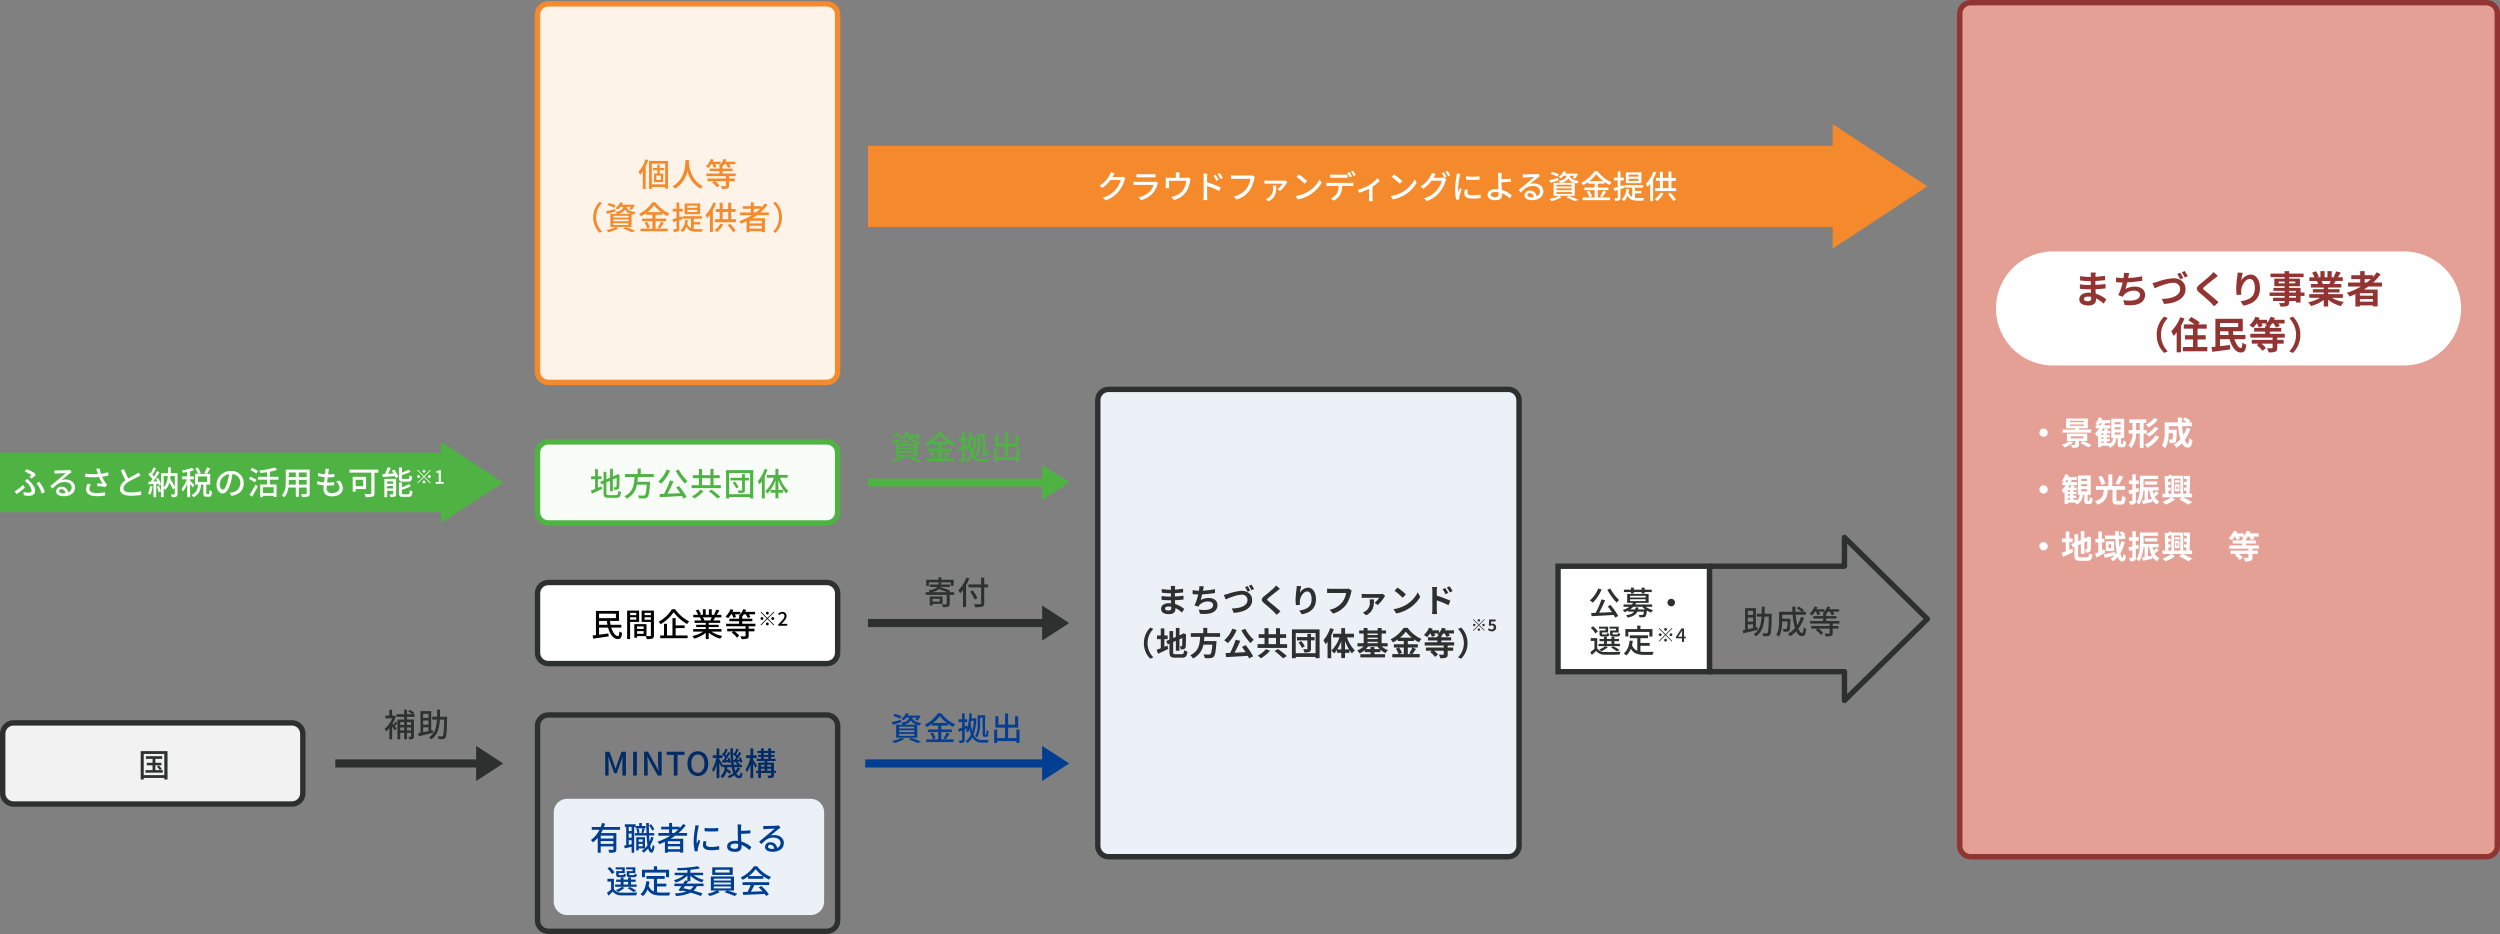
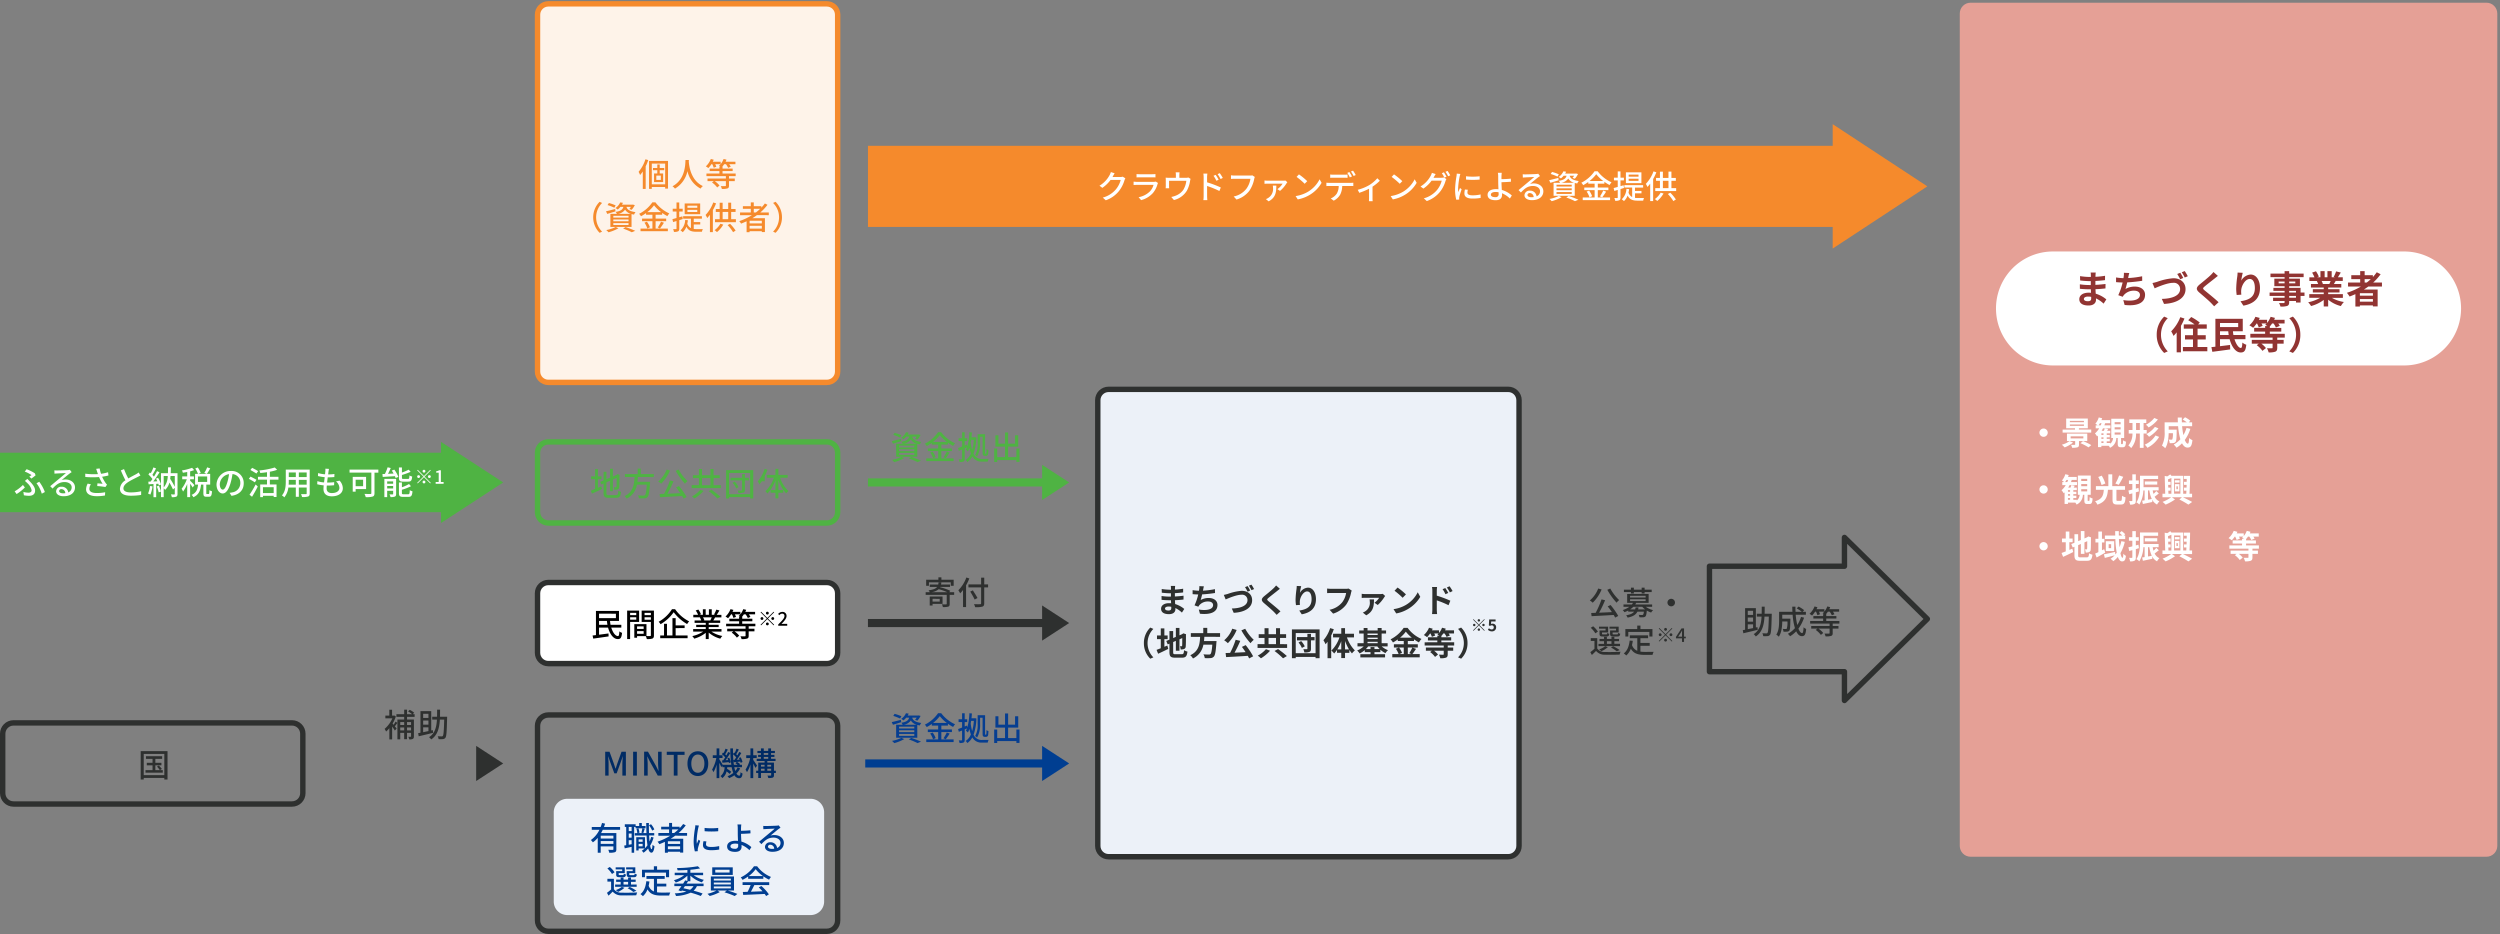
<svg xmlns="http://www.w3.org/2000/svg" width="924.595" height="345.426" viewBox="0 0 924.595 345.426">
  <rect x="0" y="0" width="924.595" height="345.426" fill="#808080" stroke="none" />
  <g id="img01" transform="translate(15340.797 -1028.574)">
    <g id="グループ_11724" data-name="グループ 11724">
      <g id="パス_2601" data-name="パス 2601" transform="translate(-14617 1028.574)" fill="#e5a096">
        <path d="M 195.798 316.851 L 5 316.851 C 2.794 316.851 1 315.057 1 312.851 L 1 5 C 1 2.794 2.794 1 5 1 L 195.798 1 C 198.003 1 199.798 2.794 199.798 5 L 199.798 312.851 C 199.798 315.057 198.003 316.851 195.798 316.851 Z" stroke="none" />
-         <path d="M 5 2 C 3.346 2 2 3.346 2 5 L 2 312.851 C 2 314.505 3.346 315.851 5 315.851 L 195.798 315.851 C 197.452 315.851 198.798 314.505 198.798 312.851 L 198.798 5 C 198.798 3.346 197.452 2 195.798 2 L 5 2 M 5 0 L 195.798 0 C 198.559 0 200.798 2.239 200.798 5 L 200.798 312.851 C 200.798 315.612 198.559 317.851 195.798 317.851 L 5 317.851 C 2.239 317.851 1.52587890625e-05 315.612 1.52587890625e-05 312.851 L 1.52587890625e-05 5 C 1.52587890625e-05 2.239 2.239 0 5 0 Z" stroke="none" fill="#913432" />
      </g>
    </g>
    <g id="グループ_11555" data-name="グループ 11555" transform="translate(-16357.797 451.426)">
-       <path id="パス_2602" data-name="パス 2602" d="M0,0H57.6" transform="translate(1141 859.5)" fill="none" stroke="#2e302f" stroke-width="3" />
      <path id="パス_2603" data-name="パス 2603" d="M6.5,0,13,10H0Z" transform="translate(1203.104 853) rotate(90)" fill="#2e302f" />
    </g>
    <g id="グループ_11550" data-name="グループ 11550" transform="translate(-16160.797 399.5)">
      <path id="パス_2604" data-name="パス 2604" d="M0,0H69.915" transform="translate(1141 859.5)" fill="none" stroke="#2e302f" stroke-width="3" />
      <path id="パス_2605" data-name="パス 2605" d="M6.5,0,13,10H0Z" transform="translate(1215.415 853) rotate(90)" fill="#2e302f" />
    </g>
    <path id="合体_27" data-name="合体 27" d="M-12622.077,546.647H-12672v-39h49.924V497l30.654,30.149-30.654,30.149Z" transform="translate(-2036.574 730.34)" fill="none" stroke="#2e302f" stroke-linecap="round" stroke-linejoin="round" stroke-width="2" />
    <g id="グループ_11551" data-name="グループ 11551" transform="translate(-16160.797 347.5)">
      <path id="パス_2606" data-name="パス 2606" d="M0,0H69.915" transform="translate(1141 859.5)" fill="none" stroke="#4fb343" stroke-width="3" />
      <path id="パス_2607" data-name="パス 2607" d="M6.5,0,13,10H0Z" transform="translate(1215.415 853) rotate(90)" fill="#4fb343" />
    </g>
    <g id="グループ_11557" data-name="グループ 11557" transform="translate(-16160.797 238)">
      <path id="パス_2608" data-name="パス 2608" d="M0,0H362.3" transform="translate(1141 859.5)" fill="none" stroke="#f58a2c" stroke-width="30" />
      <path id="パス_2609" data-name="パス 2609" d="M23,0,46,35H0Z" transform="translate(1532.8 836.5) rotate(90)" fill="#f58a2c" />
    </g>
    <g id="グループ_11556" data-name="グループ 11556" transform="translate(-16481.797 347.5)">
      <path id="パス_2610" data-name="パス 2610" d="M0,0H167.6" transform="translate(1141 859.5)" fill="none" stroke="#4fb343" stroke-width="22" />
      <path id="パス_2611" data-name="パス 2611" d="M15,0,30,23H0Z" transform="translate(1327.104 844.5) rotate(90)" fill="#4fb343" />
    </g>
    <g id="グループ_11554" data-name="グループ 11554" transform="translate(-16161.797 451.426)">
      <path id="パス_2612" data-name="パス 2612" d="M0,0H70.915" transform="translate(1141 859.5)" fill="none" stroke="#003e91" stroke-width="3" />
      <path id="パス_2613" data-name="パス 2613" d="M6.5,0,13,10H0Z" transform="translate(1216.415 853) rotate(90)" fill="#003e91" />
    </g>
    <g id="パス_2614" data-name="パス 2614" transform="translate(-15340.797 1294.926)" fill="#f2f2f2">
-       <path d="M 108 31 L 5 31 C 2.794 31 1 29.206 1 27 L 1 5 C 1 2.794 2.794 1 5 1 L 108 1 C 110.206 1 112 2.794 112 5 L 112 27 C 112 29.206 110.206 31 108 31 Z" stroke="none" />
      <path d="M 5 2 C 3.346 2 2 3.346 2 5 L 2 27 C 2 28.654 3.346 30 5 30 L 108 30 C 109.654 30 111 28.654 111 27 L 111 5 C 111 3.346 109.654 2 108 2 L 5 2 M 5 0 L 108 0 C 110.761 0 113 2.239 113 5 L 113 27 C 113 29.761 110.761 32 108 32 L 5 32 C 2.239 32 0 29.761 0 27 L 0 5 C 0 2.239 2.239 0 5 0 Z" stroke="none" fill="#2e302f" />
    </g>
    <path id="パス_2615" data-name="パス 2615" d="M2.136-2.52l.732-.444A8.464,8.464,0,0,0,1.752-4.212l-.708.384A7.647,7.647,0,0,1,2.112-2.52H.456V-4.3H2.7v-.948H.456V-6.7H2.964V-7.68H-3.024V-6.7H-.588v1.452H-2.712V-4.3H-.588V-2.52h-2.6V-1.6H3.2V-2.52ZM-3.84-.672V-8.52H3.768V-.672Zm-1.128-8.88V.948H-3.84V.36H3.768V.948H4.956v-10.5Z" transform="translate(-15283.797 1315.926)" fill="#2e302f" />
    <path id="パス_2616" data-name="パス 2616" d="M-7.764-5.64a9.085,9.085,0,0,1-.708,1.188c-.144-.168-.276-.324-.384-.456a12.29,12.29,0,0,0,1.2-2.616l-.588-.384-.18.048h-.624v-2.172h-1.02V-7.86h-1.464v1.008h2.6a10.66,10.66,0,0,1-2.88,3.912,4.828,4.828,0,0,1,.54.984A10.036,10.036,0,0,0-10.056-3.2V.948h1.032V-3.816c.384.54.792,1.14,1,1.5l.66-.756c-.108-.144-.372-.468-.66-.828.3-.348.624-.816.936-1.248Zm5.736.18v1.08H-3.516V-5.46ZM-3.516-2.376v-1.1h1.488v1.1Zm-2.508,0v-1.1h1.452v1.1ZM-4.572-5.46v1.08H-6.024V-5.46ZM-.708-7.392v-.984h-.684l.516-.54A7.347,7.347,0,0,0-2.52-9.984l-.612.588a8.3,8.3,0,0,1,1.488,1.02H-3.516v-1.68H-4.572v1.68H-7.44v.984h2.868v.984h-2.5V.936h1.044V-1.476h1.452V.888h1.056V-1.476h1.488V-.168c0,.12-.036.156-.156.156s-.468.012-.852,0A4.092,4.092,0,0,1-2.688.96,2.835,2.835,0,0,0-1.368.768c.3-.168.4-.456.4-.936v-6.24H-3.516v-.984ZM2.448-3.516H4.4v1.392c-.684.144-1.344.276-1.956.408ZM4.4-8.508V-7H2.448V-8.508ZM4.4-4.5H2.448V-6.024H4.4Zm1.62,2.016-.588.132V-9.516H1.452v8c-.3.06-.588.108-.852.156L.8-.2C2.244-.54,4.248-1.02,6.132-1.476ZM8.676-7.428c.024-.84.024-1.728.024-2.628H7.608c0,.9,0,1.788-.024,2.628H5.8v1.056H7.548C7.38-3.564,6.8-1.26,4.632.12a3.746,3.746,0,0,1,.78.852C7.8-.612,8.436-3.24,8.628-6.372h1.6C10.128-2.256,10-.7,9.732-.348a.444.444,0,0,1-.444.18c-.252,0-.84,0-1.464-.048A2.745,2.745,0,0,1,8.148.852,11.876,11.876,0,0,0,9.78.84a1.178,1.178,0,0,0,.912-.528c.384-.516.492-2.244.612-7.212,0-.144.012-.528.012-.528Z" transform="translate(-15186.746 1301.082)" fill="#2e302f" />
    <path id="パス_2617" data-name="パス 2617" d="M-19.608-5.82a3.923,3.923,0,0,0,2.676-1.572,3.553,3.553,0,0,0,2.2,1.572Zm3.948,1.38h-5.628v-.672h5.628Zm0,1.356h-5.628v-.684h5.628Zm0,1.38h-5.628v-.7h5.628Zm-1.9-6.72c-.276.984-.96,1.56-2.892,1.872a2.9,2.9,0,0,1,.492.732h-2.412V-1h7.824V-5.76c.276.072.588.144.924.2a3.129,3.129,0,0,1,.564-.912c-2.436-.324-3.108-1.092-3.372-1.956h1.656a5.754,5.754,0,0,1-.6.816l.876.276a7.584,7.584,0,0,0,1.164-1.74l-.744-.192-.168.036H-18.1a6.394,6.394,0,0,0,.372-.684l-1.008-.156a5,5,0,0,1-1.776,2.1,3.243,3.243,0,0,1,.84.54,5.743,5.743,0,0,0,1.02-1Zm-2.868-.528a14.8,14.8,0,0,0-2.508-.888l-.492.756a16.584,16.584,0,0,1,2.508.984Zm-.18,1.32c-1.236.324-2.508.66-3.384.84l.444.984c.888-.276,2-.6,3.048-.948Zm.192,6.66A13.12,13.12,0,0,1-23.9.156a7.84,7.84,0,0,1,.84.828A15.9,15.9,0,0,0-19.392-.5Zm2.736.588A24.254,24.254,0,0,1-14.46.972l1.284-.528A37.907,37.907,0,0,0-16.764-.948Zm8.964-6.1A12.854,12.854,0,0,0-6.228-9a13.423,13.423,0,0,0,2.6,2.52Zm3.06,3.372H-1.74v-.96H-5.652V-5.5h2.436V-6.18A15.151,15.151,0,0,0-1.3-4.992a6.352,6.352,0,0,1,.72-1,13.212,13.212,0,0,1-5.136-4.1h-1.14a12.881,12.881,0,0,1-4.9,4.248,4.324,4.324,0,0,1,.7.9A16.872,16.872,0,0,0-9.18-6.12V-5.5h2.352v1.428h-3.828v.96h3.828V-.384h-4.4V.588H-1.116V-.384H-5.652Zm-4.128.54A7.816,7.816,0,0,1-8.724-.432l.972-.432A7.811,7.811,0,0,0-8.868-2.928ZM-4.032-.432A21.3,21.3,0,0,0-2.58-2.544l-1.068-.4A13.277,13.277,0,0,1-4.86-.8ZM8.676-8.4H9.6v5.556c0,.9.048,1.1.2,1.284a.9.9,0,0,0,.612.228h.444a.744.744,0,0,0,.5-.156A.851.851,0,0,0,11.652-2c.048-.252.084-.924.108-1.476a1.809,1.809,0,0,1-.72-.384c0,.6-.012,1.08-.036,1.3a1.2,1.2,0,0,1-.072.348.162.162,0,0,1-.144.06h-.132c-.06,0-.084-.012-.108-.06a2.658,2.658,0,0,1-.024-.564V-9.336H7.776v3.288a8.069,8.069,0,0,1-.924,4.38,3.354,3.354,0,0,1,.7.612A9.175,9.175,0,0,0,8.676-6.048ZM6.36-7.248A17.471,17.471,0,0,1,5.736-3.48a17.683,17.683,0,0,1-.528-2.8c.06-.312.108-.636.156-.972Zm.372-.984-.168.024H5.5c.06-.576.108-1.176.156-1.776l-.936-.084A22.985,22.985,0,0,1,3.96-4.86L3.816-5.5l-.828.324V-6.8h.924V-7.836H2.988v-2.232H2.016v2.232H.72V-6.8h1.3v2.016c-.552.228-1.068.42-1.476.552L.816-3.2l1.2-.492V-.24c0,.168-.06.216-.2.216-.12,0-.576,0-1.032-.012a4.721,4.721,0,0,1,.3.972A3.356,3.356,0,0,0,2.568.756c.312-.18.42-.468.42-1V-4.092l.84-.36a6.257,6.257,0,0,1-.384.852,4.8,4.8,0,0,1,.72.66,7.526,7.526,0,0,0,.552-1.332A12.719,12.719,0,0,0,5.28-2.22,5.267,5.267,0,0,1,3.348.18a3.305,3.305,0,0,1,.624.78A6.194,6.194,0,0,0,5.8-1.128,3.8,3.8,0,0,0,9.48.78H11.5A4.115,4.115,0,0,1,11.82-.2c-.384.012-1.944.012-2.28.012A3.262,3.262,0,0,1,6.264-2.124,19.278,19.278,0,0,0,7.308-8.148ZM22.1-4.032V-.876h-3.06V-4.752h3.744v-4.2H21.612v3.12H19.044V-9.984H17.9v4.152H15.456V-8.94H14.34v4.188H17.9V-.876H15.012V-4.032H13.884V.948h1.128V.216H22.1V.924h1.152V-4.032Z" transform="translate(-14987 1302.426)" fill="#063e91" />
    <path id="パス_2618" data-name="パス 2618" d="M-19.608-5.82a3.923,3.923,0,0,0,2.676-1.572,3.553,3.553,0,0,0,2.2,1.572Zm3.948,1.38h-5.628v-.672h5.628Zm0,1.356h-5.628v-.684h5.628Zm0,1.38h-5.628v-.7h5.628Zm-1.9-6.72c-.276.984-.96,1.56-2.892,1.872a2.9,2.9,0,0,1,.492.732h-2.412V-1h7.824V-5.76c.276.072.588.144.924.2a3.129,3.129,0,0,1,.564-.912c-2.436-.324-3.108-1.092-3.372-1.956h1.656a5.754,5.754,0,0,1-.6.816l.876.276a7.584,7.584,0,0,0,1.164-1.74l-.744-.192-.168.036H-18.1a6.394,6.394,0,0,0,.372-.684l-1.008-.156a5,5,0,0,1-1.776,2.1,3.243,3.243,0,0,1,.84.54,5.743,5.743,0,0,0,1.02-1Zm-2.868-.528a14.8,14.8,0,0,0-2.508-.888l-.492.756a16.584,16.584,0,0,1,2.508.984Zm-.18,1.32c-1.236.324-2.508.66-3.384.84l.444.984c.888-.276,2-.6,3.048-.948Zm.192,6.66A13.12,13.12,0,0,1-23.9.156a7.84,7.84,0,0,1,.84.828A15.9,15.9,0,0,0-19.392-.5Zm2.736.588A24.254,24.254,0,0,1-14.46.972l1.284-.528A37.907,37.907,0,0,0-16.764-.948Zm8.964-6.1A12.854,12.854,0,0,0-6.228-9a13.423,13.423,0,0,0,2.6,2.52Zm3.06,3.372H-1.74v-.96H-5.652V-5.5h2.436V-6.18A15.151,15.151,0,0,0-1.3-4.992a6.352,6.352,0,0,1,.72-1,13.212,13.212,0,0,1-5.136-4.1h-1.14a12.881,12.881,0,0,1-4.9,4.248,4.324,4.324,0,0,1,.7.9A16.872,16.872,0,0,0-9.18-6.12V-5.5h2.352v1.428h-3.828v.96h3.828V-.384h-4.4V.588H-1.116V-.384H-5.652Zm-4.128.54A7.816,7.816,0,0,1-8.724-.432l.972-.432A7.811,7.811,0,0,0-8.868-2.928ZM-4.032-.432A21.3,21.3,0,0,0-2.58-2.544l-1.068-.4A13.277,13.277,0,0,1-4.86-.8ZM8.676-8.4H9.6v5.556c0,.9.048,1.1.2,1.284a.9.9,0,0,0,.612.228h.444a.744.744,0,0,0,.5-.156A.851.851,0,0,0,11.652-2c.048-.252.084-.924.108-1.476a1.809,1.809,0,0,1-.72-.384c0,.6-.012,1.08-.036,1.3a1.2,1.2,0,0,1-.072.348.162.162,0,0,1-.144.06h-.132c-.06,0-.084-.012-.108-.06a2.658,2.658,0,0,1-.024-.564V-9.336H7.776v3.288a8.069,8.069,0,0,1-.924,4.38,3.354,3.354,0,0,1,.7.612A9.175,9.175,0,0,0,8.676-6.048ZM6.36-7.248A17.471,17.471,0,0,1,5.736-3.48a17.683,17.683,0,0,1-.528-2.8c.06-.312.108-.636.156-.972Zm.372-.984-.168.024H5.5c.06-.576.108-1.176.156-1.776l-.936-.084A22.985,22.985,0,0,1,3.96-4.86L3.816-5.5l-.828.324V-6.8h.924V-7.836H2.988v-2.232H2.016v2.232H.72V-6.8h1.3v2.016c-.552.228-1.068.42-1.476.552L.816-3.2l1.2-.492V-.24c0,.168-.06.216-.2.216-.12,0-.576,0-1.032-.012a4.721,4.721,0,0,1,.3.972A3.356,3.356,0,0,0,2.568.756c.312-.18.42-.468.42-1V-4.092l.84-.36a6.257,6.257,0,0,1-.384.852,4.8,4.8,0,0,1,.72.66,7.526,7.526,0,0,0,.552-1.332A12.719,12.719,0,0,0,5.28-2.22,5.267,5.267,0,0,1,3.348.18a3.305,3.305,0,0,1,.624.78A6.194,6.194,0,0,0,5.8-1.128,3.8,3.8,0,0,0,9.48.78H11.5A4.115,4.115,0,0,1,11.82-.2c-.384.012-1.944.012-2.28.012A3.262,3.262,0,0,1,6.264-2.124,19.278,19.278,0,0,0,7.308-8.148ZM22.1-4.032V-.876h-3.06V-4.752h3.744v-4.2H21.612v3.12H19.044V-9.984H17.9v4.152H15.456V-8.94H14.34v4.188H17.9V-.876H15.012V-4.032H13.884V.948h1.128V.216H22.1V.924h1.152V-4.032Z" transform="translate(-14987 1198.5)" fill="#4fb343" />
    <path id="パス_2619" data-name="パス 2619" d="M-10.236-8.208h8.064v1.284h1.08V-9.18H-5.628v-.888H-6.744v.888h-4.524v2.256h1.032Zm3.984,6.1V-1.08H-8.9V-2.112ZM-5.208-.24V-2.952h-4.74V.372H-8.9V-.24ZM-9.324-4.56A5.169,5.169,0,0,0-6.636-5.676a20.38,20.38,0,0,1,3.2,1.116Zm8.412,0H-2.736l.384-.528A18.8,18.8,0,0,0-6.1-6.4l.048-.108h3.612v-.888H-5.76c.048-.24.084-.5.12-.78H-6.684a6.581,6.581,0,0,1-.132.78H-9.948V-6.5h2.724c-.492.636-1.4,1.008-3.168,1.236a2.69,2.69,0,0,1,.468.708h-1.524v.984H-3.66V-.264c0,.156-.06.192-.252.2s-.852.012-1.512-.012A4.973,4.973,0,0,1-5.088.936,6.59,6.59,0,0,0-3.108.78c.432-.156.54-.444.54-1.02V-3.576H-.912ZM3.6-10A12.985,12.985,0,0,1,.636-5.28a7.626,7.626,0,0,1,.672,1.14A10.936,10.936,0,0,0,2.364-5.376v6.3H3.492v-8.04A18.816,18.816,0,0,0,4.7-9.648Zm8.04,2.544H10.212V-9.936H9.06v2.484H4.368v1.116H9.06V-.48c0,.264-.108.348-.384.36S7.392-.1,6.42-.144A4.562,4.562,0,0,1,6.852.972,9.028,9.028,0,0,0,9.5.78c.5-.168.708-.48.708-1.26V-6.336H11.64ZM7.716-2.412C7.356-3.132,6.576-4.344,6-5.244l-.972.456a29.858,29.858,0,0,1,1.644,2.94Z" transform="translate(-14987 1252.156)" fill="#2e302f" />
    <path id="パス_2620" data-name="パス 2620" d="M-100.764-9.336l-1.392-.456a5.32,5.32,0,0,1-.444,1.08,10.184,10.184,0,0,1-3.768,3.972l1.056.792a12.532,12.532,0,0,0,3.048-2.94h3.744a9.011,9.011,0,0,1-1.824,3.54,9.615,9.615,0,0,1-4.812,3l1.116,1a10.813,10.813,0,0,0,4.8-3.324,11.877,11.877,0,0,0,2.112-4.08,4.107,4.107,0,0,1,.336-.732l-.984-.6a2.818,2.818,0,0,1-.9.12h-2.88c.06-.1.12-.2.168-.3C-101.256-8.508-101-8.976-100.764-9.336Zm8.1.288v1.236c.336-.024.768-.036,1.152-.036h4.656c.408,0,.888.012,1.188.036V-9.048a11.464,11.464,0,0,1-1.176.06h-4.668A10.977,10.977,0,0,1-92.664-9.048Zm7.944,3.3-.852-.528a2.381,2.381,0,0,1-.768.108h-6.144c-.348,0-.8-.036-1.272-.084V-5c.456-.036.984-.048,1.272-.048h6.108a5.656,5.656,0,0,1-1.332,2.4,8.073,8.073,0,0,1-4.2,2.16l.936,1.08a8.867,8.867,0,0,0,4.3-2.556,8.491,8.491,0,0,0,1.764-3.36A2.108,2.108,0,0,1-84.72-5.748ZM-76.752-9.7H-78.2a5.444,5.444,0,0,1,.084,1v1.032h-2.616a11.4,11.4,0,0,1-1.164-.06,8.932,8.932,0,0,1,.048.972v2.1c0,.264-.024.612-.048.864h1.308a5.509,5.509,0,0,1-.048-.792V-6.552h6.384a8.326,8.326,0,0,1-1.1,3.312A6.17,6.17,0,0,1-78.384-.984a7.534,7.534,0,0,1-1.44.4l.984,1.14A7.65,7.65,0,0,0-74.028-2.94a11.162,11.162,0,0,0,1.152-3.516,4.511,4.511,0,0,1,.2-.816l-.828-.516a2.635,2.635,0,0,1-.9.12h-2.424V-8.7A8.583,8.583,0,0,1-76.752-9.7ZM-63.4-8.76l-.8.348a10.932,10.932,0,0,1,1.056,1.836l.84-.372A14.794,14.794,0,0,0-63.4-8.76Zm1.512-.624-.8.372a11.992,11.992,0,0,1,1.1,1.8l.828-.408A17.818,17.818,0,0,0-61.884-9.384ZM-67.848-.936A12.717,12.717,0,0,1-67.944.6h1.464c-.048-.432-.084-1.164-.084-1.536,0-.4,0-2.052-.012-3.708a33.534,33.534,0,0,1,4.548,1.86l.528-1.3A38.873,38.873,0,0,0-66.576-6V-7.872c0-.432.06-.948.1-1.344h-1.476a8.571,8.571,0,0,1,.108,1.344ZM-48.924-7.98l-.924-.6a3.058,3.058,0,0,1-.768.084h-5.82a10.762,10.762,0,0,1-1.3-.1v1.344c.3-.024.78-.048,1.3-.048h5.892a8.286,8.286,0,0,1-1.5,3.684A7.916,7.916,0,0,1-56.736-.756L-55.7.372A9.247,9.247,0,0,0-50.928-2.88a11.9,11.9,0,0,0,1.788-4.4A3.646,3.646,0,0,1-48.924-7.98Zm12.036,1.956-.7-.636a5.318,5.318,0,0,1-.792.06h-5.772a9.545,9.545,0,0,1-1.188-.084v1.236c.408-.036.8-.048,1.188-.048h5.5a6.828,6.828,0,0,1-1.92,2.016l.972.66a11.163,11.163,0,0,0,2.412-2.82A4.187,4.187,0,0,1-36.888-6.024Zm-4.068,1.236h-1.32a4.2,4.2,0,0,1,.084.78A3.921,3.921,0,0,1-43.932-.24a4.237,4.237,0,0,1-.9.456l1.032.828C-41.136-.42-41-2.364-40.956-4.788ZM-32.6-8.94-33.48-8a26.028,26.028,0,0,1,3,2.544l.948-.972A25.181,25.181,0,0,0-32.6-8.94ZM-33.84-.912l.8,1.236a13.231,13.231,0,0,0,4.6-1.788,12.269,12.269,0,0,0,4.212-4.344l-.732-1.308a11.425,11.425,0,0,1-4.164,4.524A12.469,12.469,0,0,1-33.84-.912Zm12.8-7.98v1.236c.324-.024.768-.048,1.176-.048h4.044c.384,0,.816.024,1.2.048V-8.892a10.063,10.063,0,0,1-1.2.072h-4.056A9.049,9.049,0,0,1-21.036-8.892Zm-1.416,3.036v1.248c.336-.024.732-.036,1.092-.036h3.468a5.547,5.547,0,0,1-.72,2.832,5,5,0,0,1-2.22,1.788l1.1.816A5.868,5.868,0,0,0-17.34-1.452,7.366,7.366,0,0,0-16.6-4.644h3.1c.312,0,.72.012,1.008.024V-5.856A7.655,7.655,0,0,1-13.5-5.8h-7.86A10.515,10.515,0,0,1-22.452-5.856Zm8.5-3.948-.768.324a14.323,14.323,0,0,1,.948,1.656l.792-.336A17.39,17.39,0,0,0-13.956-9.8Zm1.356-.516-.768.324a12.044,12.044,0,0,1,.984,1.656l.78-.348A15.292,15.292,0,0,0-12.6-10.32Zm1.74,7.08.576,1.128A24.512,24.512,0,0,0-6.672-3.624V-.168C-6.672.216-6.7.78-6.72.984h1.392a7.65,7.65,0,0,1-.06-1.152V-4.38a16.775,16.775,0,0,0,2.7-2.208L-3.624-7.5A12.9,12.9,0,0,1-6.54-5,16.563,16.563,0,0,1-10.86-3.24ZM2.556-8.94,1.68-8a26.028,26.028,0,0,1,3,2.544l.948-.972A25.181,25.181,0,0,0,2.556-8.94ZM1.32-.912l.8,1.236a13.231,13.231,0,0,0,4.6-1.788,12.269,12.269,0,0,0,4.212-4.344L10.2-7.116A11.425,11.425,0,0,1,6.036-2.592,12.469,12.469,0,0,1,1.32-.912ZM21.012-9.7l-.768.324a14.323,14.323,0,0,1,.948,1.656l.792-.336A17.389,17.389,0,0,0,21.012-9.7Zm1.356-.516-.768.324a12.044,12.044,0,0,1,.984,1.656l.78-.348A14.185,14.185,0,0,0,22.368-10.212Zm-4.4,1.164L16.572-9.5a5.622,5.622,0,0,1-.444,1.08A10.264,10.264,0,0,1,12.36-4.452l1.056.78A12.432,12.432,0,0,0,16.452-6.6h3.756a9.011,9.011,0,0,1-1.824,3.54A9.6,9.6,0,0,1,13.572-.072L14.688.936a10.909,10.909,0,0,0,4.8-3.324A11.877,11.877,0,0,0,21.6-6.468a4.107,4.107,0,0,1,.336-.732l-.984-.6a3.2,3.2,0,0,1-.9.12H17.16c.072-.108.12-.2.18-.312C17.472-8.232,17.724-8.688,17.964-9.048Zm11.22.816L29.2-7.008a30.584,30.584,0,0,0,5.028,0V-8.232A22.114,22.114,0,0,1,29.184-8.232Zm.684,4.992-1.08-.1a6.078,6.078,0,0,0-.2,1.476C28.584-.7,29.52.012,31.56.012A16.464,16.464,0,0,0,34.6-.228l-.024-1.284a12.886,12.886,0,0,1-2.988.324c-1.452,0-1.872-.444-1.872-.984A4.169,4.169,0,0,1,29.868-3.24ZM27.1-9.1l-1.332-.12a8.723,8.723,0,0,1-.108,1,34.629,34.629,0,0,0-.516,4.788A15.249,15.249,0,0,0,25.584.444L26.676.372c-.012-.144-.024-.324-.024-.444a2.346,2.346,0,0,1,.06-.552c.12-.6.54-1.884.852-2.8l-.6-.48c-.192.444-.432,1.032-.636,1.524a11.841,11.841,0,0,1-.072-1.284,28.778,28.778,0,0,1,.588-4.524A8.606,8.606,0,0,1,27.1-9.1ZM38.388-1.44c0-.612.636-.984,1.752-.984a5.525,5.525,0,0,1,1.092.108c.012.24.012.444.012.6a1.044,1.044,0,0,1-1.2,1.2C39.024-.516,38.388-.816,38.388-1.44Zm4.02-8.076h-1.44a6.788,6.788,0,0,1,.12,1.3c0,.516.012,1.38.012,2.088,0,.684.048,1.752.084,2.7C40.9-3.456,40.6-3.48,40.3-3.48c-2.124,0-3.132.924-3.132,2.088,0,1.476,1.308,2.016,2.988,2.016,1.776,0,2.352-.912,2.352-1.932,0-.18,0-.4-.012-.636A8.8,8.8,0,0,1,45.408,0l.72-1.128a9.343,9.343,0,0,0-3.7-2.052c-.048-.984-.12-2.088-.12-2.856.972-.024,2.46-.084,3.5-.192l-.048-1.128c-1.032.12-2.5.18-3.456.192,0-.384-.012-.756,0-1.056A12.79,12.79,0,0,1,42.408-9.516Zm9.5,8.184a.8.8,0,0,1,.876-.684A1.474,1.474,0,0,1,54.2-.528a6.4,6.4,0,0,1-.852.048C52.5-.48,51.912-.8,51.912-1.332ZM50.16-8.976,50.2-7.74c.276-.036.588-.06.888-.072.624-.036,2.7-.132,3.336-.156-.6.528-1.992,1.68-2.664,2.232-.708.588-2.208,1.848-3.144,2.616l.876.888c1.416-1.512,2.544-2.412,4.464-2.412,1.5,0,2.6.816,2.6,1.944A1.949,1.949,0,0,1,55.284-.816a2.368,2.368,0,0,0-2.5-2.1,1.824,1.824,0,0,0-1.98,1.692c0,1.092,1.1,1.824,2.76,1.824,2.7,0,4.224-1.368,4.224-3.276,0-1.68-1.488-2.916-3.492-2.916a4.971,4.971,0,0,0-1.44.2c.852-.7,2.328-1.944,2.94-2.4.252-.192.5-.36.756-.516l-.66-.864a3.578,3.578,0,0,1-.768.108c-.648.06-3.384.132-4.008.132A8.716,8.716,0,0,1,50.16-8.976ZM64.332-5.82a3.923,3.923,0,0,0,2.676-1.572A3.553,3.553,0,0,0,69.2-5.82ZM68.28-4.44H62.652v-.672H68.28Zm0,1.356H62.652v-.684H68.28Zm0,1.38H62.652v-.7H68.28Zm-1.9-6.72c-.276.984-.96,1.56-2.892,1.872a2.9,2.9,0,0,1,.492.732H61.572V-1H69.4V-5.76c.276.072.588.144.924.2a3.129,3.129,0,0,1,.564-.912c-2.436-.324-3.108-1.092-3.372-1.956h1.656a5.754,5.754,0,0,1-.6.816l.876.276a7.583,7.583,0,0,0,1.164-1.74l-.744-.192-.168.036H65.844a6.4,6.4,0,0,0,.372-.684l-1.008-.156a5,5,0,0,1-1.776,2.1,3.243,3.243,0,0,1,.84.54,5.743,5.743,0,0,0,1.02-1Zm-2.868-.528a14.8,14.8,0,0,0-2.508-.888l-.492.756a16.583,16.583,0,0,1,2.508.984Zm-.18,1.32c-1.236.324-2.508.66-3.384.84l.444.984c.888-.276,2-.6,3.048-.948Zm.192,6.66A13.12,13.12,0,0,1,60.036.156a7.841,7.841,0,0,1,.84.828A15.9,15.9,0,0,0,64.548-.5Zm2.736.588A24.254,24.254,0,0,1,69.48.972L70.764.444A37.907,37.907,0,0,0,67.176-.948Zm8.6-6.1A12.854,12.854,0,0,0,77.352-9a13.423,13.423,0,0,0,2.6,2.52Zm3.06,3.372H81.84v-.96H77.928V-5.5h2.436V-6.18a15.151,15.151,0,0,0,1.92,1.188,6.352,6.352,0,0,1,.72-1,13.212,13.212,0,0,1-5.136-4.1h-1.14a12.881,12.881,0,0,1-4.9,4.248,4.324,4.324,0,0,1,.7.9A16.871,16.871,0,0,0,74.4-6.12V-5.5h2.352v1.428H72.924v.96h3.828V-.384h-4.4V.588H82.464V-.384H77.928Zm-4.128.54A7.816,7.816,0,0,1,74.856-.432l.972-.432a7.811,7.811,0,0,0-1.116-2.064ZM79.548-.432A21.3,21.3,0,0,0,81-2.544l-1.068-.4A13.277,13.277,0,0,1,78.72-.8Zm13.44-7.644H89.34v-.78h3.648Zm0,1.548H89.34V-7.32h3.648Zm1.068-3.156H88.32V-5.7h5.736ZM87.624-3.912,87.468-4.92l-1.152.336V-6.7h1.272V-7.728H86.316v-2.316H85.3v2.316H83.9V-6.7H85.3v2.412c-.564.156-1.092.3-1.512.408l.252,1.08L85.3-3.18V-.4c0,.168-.06.216-.2.216s-.576,0-1.056-.012a3.562,3.562,0,0,1,.3,1.032A3.4,3.4,0,0,0,85.9.624c.312-.168.42-.468.42-1.02V-3.5ZM91.68-1.92h2.4v-.888h-2.4V-4.056h3.012v-.912H87.756v.912h2.88v3.5a2.717,2.717,0,0,1-1.344-1.656,12.431,12.431,0,0,0,.228-1.26l-1.008-.12A5.521,5.521,0,0,1,86.772.276,5.181,5.181,0,0,1,87.6.948,5.208,5.208,0,0,0,88.956-1.1C89.736.48,90.984.78,92.652.78h2.064A3.488,3.488,0,0,1,95.028-.2c-.456.012-2,.012-2.34.012a6.9,6.9,0,0,1-1.008-.06Zm6.852-8.124a13.226,13.226,0,0,1-2.844,4.62,8.086,8.086,0,0,1,.612,1.14,13.107,13.107,0,0,0,1-1.212V.936h1.092V-7.212a18.244,18.244,0,0,0,1.188-2.5Zm2.652,7.86A7.757,7.757,0,0,1,99.024.2a7.414,7.414,0,0,1,.888.708,10.563,10.563,0,0,0,2.328-2.76Zm2.652.516A13.686,13.686,0,0,1,105.864.948l.936-.6a14.649,14.649,0,0,0-2.064-2.508ZM102-6.552h2.064v2.7H102Zm3.156,2.7v-2.7h1.632V-7.62h-1.632V-9.972h-1.092V-7.62H102V-9.948h-1.092V-7.62h-1.44v1.068h1.44v2.7H99.18V-2.76h7.728V-3.852Z" transform="translate(-14827.797 1102)" fill="#fff" />
    <path id="パス_2621" data-name="パス 2621" d="M-16.092-3.516h1.956v1.392c-.684.144-1.344.276-1.956.408Zm1.956-4.992V-7h-1.956V-8.508Zm0,4.008h-1.956V-6.024h1.956Zm1.62,2.016-.588.132V-9.516h-3.984v8c-.3.06-.588.108-.852.156l.2,1.152c1.44-.336,3.444-.816,5.328-1.272Zm2.652-4.944c.024-.84.024-1.728.024-2.628h-1.092c0,.9,0,1.788-.024,2.628h-1.788v1.056h1.752C-11.16-3.564-11.736-1.26-13.908.12a3.746,3.746,0,0,1,.78.852C-10.74-.612-10.1-3.24-9.912-6.372h1.6c-.1,4.116-.228,5.676-.492,6.024a.444.444,0,0,1-.444.18c-.252,0-.84,0-1.464-.048A2.745,2.745,0,0,1-10.392.852,11.876,11.876,0,0,0-8.76.84,1.178,1.178,0,0,0-7.848.312c.384-.516.492-2.244.612-7.212,0-.144.012-.528.012-.528ZM3.588-6.252A12.161,12.161,0,0,1,2.22-3.264a23.39,23.39,0,0,1-.588-3.792H5.4V-8.148H4.176l.576-.612a12.674,12.674,0,0,0-2.076-1.332L2-9.408a12.854,12.854,0,0,1,1.884,1.26H1.572q-.054-.936-.036-1.908H.36c0,.636.024,1.284.06,1.908H-4.512v3.4C-4.512-3.2-4.6-1.14-5.556.3a4.763,4.763,0,0,1,.936.768C-3.564-.48-3.36-2.88-3.348-4.584h1.92a7.833,7.833,0,0,1-.24,2.664.427.427,0,0,1-.372.144c-.192,0-.66-.012-1.152-.06a2.679,2.679,0,0,1,.3,1.044A8.55,8.55,0,0,0-1.476-.816,1.063,1.063,0,0,0-.708-1.2c.252-.336.312-1.368.372-3.972V-5.6H-3.348V-7.056H.492a22.55,22.55,0,0,0,.852,4.944,9.471,9.471,0,0,1-2.616,2.1A5.778,5.778,0,0,1-.456.9,11.028,11.028,0,0,0,1.812-.936C2.352.192,3.048.864,3.924.864,4.908.864,5.316.3,5.5-1.812a2.93,2.93,0,0,1-.96-.624C4.464-.888,4.32-.276,4.008-.276c-.5,0-.972-.624-1.38-1.644A13.633,13.633,0,0,0,4.716-5.976Zm14.2,2.46V-4.74h-4.86v-.912h3.744v-.924H12.924V-7.3h-.072a7.693,7.693,0,0,0,.684-.9h.66A7.738,7.738,0,0,1,15-6.852l.96-.4A6.5,6.5,0,0,0,15.4-8.2h2.292V-9.12H14.064c.12-.252.228-.492.324-.756l-1.08-.252a6.074,6.074,0,0,1-1.08,1.9V-9.12h-2.9c.12-.24.24-.48.336-.732l-1.068-.276A7.314,7.314,0,0,1,6.744-7.4a6.6,6.6,0,0,1,.924.636A8.843,8.843,0,0,0,8.8-8.2h.336A9.319,9.319,0,0,1,9.66-6.888l.96-.372a7.4,7.4,0,0,0-.384-.936h1.956a4.051,4.051,0,0,1-.6.6,4.885,4.885,0,0,1,.468.3h-.288v.72H8.16v.924h3.612v.912h-4.8v.948H14.16v.9H7.368v.96H9.684l-.648.492A8.765,8.765,0,0,1,10.944.4l.864-.708a7.794,7.794,0,0,0-1.764-1.62H14.16V-.3c0,.168-.048.2-.264.216s-.912.012-1.632-.012A4.1,4.1,0,0,1,12.672.948a6.522,6.522,0,0,0,2.052-.18c.444-.156.588-.456.588-1.044V-1.932h2.136v-.96H15.312v-.9Z" transform="translate(-14678.307 1262.989)" fill="#2e302f" />
    <g id="パス_2622" data-name="パス 2622" transform="translate(-15143 1243)" fill="#fff">
      <path d="M 108 31 L 5 31 C 2.794 31 1 29.206 1 27 L 1 5 C 1 2.794 2.794 1 5 1 L 108 1 C 110.206 1 112 2.794 112 5 L 112 27 C 112 29.206 110.206 31 108 31 Z" stroke="none" />
      <path d="M 5 2 C 3.346 2 2 3.346 2 5 L 2 27 C 2 28.654 3.346 30 5 30 L 108 30 C 109.654 30 111 28.654 111 27 L 111 5 C 111 3.346 109.654 2 108 2 L 5 2 M 5 0 L 108 0 C 110.761 0 113 2.239 113 5 L 113 27 C 113 29.761 110.761 32 108 32 L 5 32 C 2.239 32 0 29.761 0 27 L 0 5 C 0 2.239 2.239 0 5 0 Z" stroke="none" fill="#2e302f" />
    </g>
    <g id="パス_2623" data-name="パス 2623" transform="translate(-15143 1029)" fill="#fef3e9">
      <path d="M 108 141 L 5 141 C 2.794 141 1 139.206 1 137 L 1 5 C 1 2.794 2.794 1 5 1 L 108 1 C 110.206 1 112 2.794 112 5 L 112 137 C 112 139.206 110.206 141 108 141 Z" stroke="none" />
      <path d="M 5 2 C 3.346 2 2 3.346 2 5 L 2 137 C 2 138.654 3.346 140 5 140 L 108 140 C 109.654 140 111 138.654 111 137 L 111 5 C 111 3.346 109.654 2 108 2 L 5 2 M 5 0 L 108 0 C 110.761 0 113 2.239 113 5 L 113 137 C 113 139.761 110.761 142 108 142 L 5 142 C 2.239 142 0 139.761 0 137 L 0 5 C 0 2.239 2.239 0 5 0 Z" stroke="none" fill="#f58a2c" />
    </g>
    <g id="パス_2624" data-name="パス 2624" transform="translate(-15143 1191)" fill="#f9fdf8">
-       <path d="M 108 31 L 5 31 C 2.794 31 1 29.206 1 27 L 1 5 C 1 2.794 2.794 1 5 1 L 108 1 C 110.206 1 112 2.794 112 5 L 112 27 C 112 29.206 110.206 31 108 31 Z" stroke="none" />
      <path d="M 5 2 C 3.346 2 2 3.346 2 5 L 2 27 C 2 28.654 3.346 30 5 30 L 108 30 C 109.654 30 111 28.654 111 27 L 111 5 C 111 3.346 109.654 2 108 2 L 5 2 M 5 0 L 108 0 C 110.761 0 113 2.239 113 5 L 113 27 C 113 29.761 110.761 32 108 32 L 5 32 C 2.239 32 0 29.761 0 27 L 0 5 C 0 2.239 2.239 0 5 0 Z" stroke="none" fill="#4fb343" />
    </g>
    <path id="パス_2625" data-name="パス 2625" d="M-33.452-4.344V-5.772h2.916a13.638,13.638,0,0,0,.192,1.428Zm6.24-4.1v1.632h-6.24V-8.448Zm2,5.148V-4.344h-3.984a10.778,10.778,0,0,1-.192-1.428h3.312V-9.48h-8.52V-.528c-.456.048-.876.1-1.248.144L-35.6.768c1.524-.216,3.672-.516,5.688-.816L-29.96-1.14c-1.164.156-2.388.324-3.492.468V-3.3h3.336c.672,2.46,2,4.248,3.612,4.248.96,0,1.38-.444,1.56-2.316a2.736,2.736,0,0,1-.984-.54c-.072,1.248-.18,1.74-.528,1.74-.924.012-1.908-1.272-2.472-3.132Zm5.52-5.448v.828h-2.268v-.828ZM-21.956-6.24v-.888h2.268v.888Zm3.324.828V-9.588H-23.06V.948h1.1v-6.36Zm2.016-.8v-.912h2.34v.912Zm2.34-2.532v.828h-2.34v-.828ZM-19.388-1v-1h2.436v1Zm2.436-2.748v.936h-2.436v-.936Zm3.8-5.844h-4.536v4.2h3.408V-.456c0,.2-.06.264-.276.276-.192,0-.768.012-1.356-.012V-4.584h-4.5V.444h1.02v-.6h3.24A5,5,0,0,1-15.8.936,6.075,6.075,0,0,0-13.712.744c.432-.192.564-.552.564-1.188Zm6.684-.528A13.628,13.628,0,0,1-11.4-5.46a4.854,4.854,0,0,1,.708.9A15.377,15.377,0,0,0-5.84-9,16.58,16.58,0,0,0-.872-4.608a5.383,5.383,0,0,1,.744-1,13.913,13.913,0,0,1-5.2-4.512Zm1.344,7H-1.8V-4.128H-5.12V-6.816H-6.3V-.4H-8.324V-4.7H-9.416V-.4h-1.416V.612H-.7V-.4H-5.12ZM8.224-7.092A11.2,11.2,0,0,1,7.7-5.952H5.164l.348-.072A5.048,5.048,0,0,0,5-7.092Zm3.612,5.256v-.936H7.108V-3.5h3.684v-.84H7.108v-.72h4.248v-.888H8.812c.2-.336.444-.732.672-1.14H11.8v-.936H10.072a18.776,18.776,0,0,0,1-1.632L9.916-9.948a10.459,10.459,0,0,1-.84,1.776l.456.144h-1.3V-10.08H7.18v2.052H5.992V-10.08H4.948v2.052H3.628l.612-.228a8.341,8.341,0,0,0-.96-1.716l-.972.324a9,9,0,0,1,.876,1.62H1.408v.936H4.132l-.288.048a5.945,5.945,0,0,1,.5,1.092H1.888v.888H6.016v.72H2.476v.84h3.54v.732H1.36v.936H5.068A11.643,11.643,0,0,1,1.024-.168,5.008,5.008,0,0,1,1.756.78a11.919,11.919,0,0,0,4.26-2.16V.948H7.108V-1.464A10.7,10.7,0,0,0,11.4.792a5.011,5.011,0,0,1,.744-1A11.02,11.02,0,0,1,8.08-1.836ZM24.364-3.792V-4.74H19.5v-.912h3.744v-.924H19.5V-7.3h-.072a7.693,7.693,0,0,0,.684-.9h.66a7.738,7.738,0,0,1,.8,1.344l.96-.4a6.5,6.5,0,0,0-.564-.948h2.292V-9.12H20.644c.12-.252.228-.492.324-.756l-1.08-.252a6.074,6.074,0,0,1-1.08,1.9V-9.12H15.9c.12-.24.24-.48.336-.732l-1.068-.276A7.314,7.314,0,0,1,13.324-7.4a6.6,6.6,0,0,1,.924.636A8.843,8.843,0,0,0,15.376-8.2h.336a9.319,9.319,0,0,1,.528,1.308l.96-.372a7.4,7.4,0,0,0-.384-.936h1.956a4.052,4.052,0,0,1-.6.6,4.885,4.885,0,0,1,.468.3h-.288v.72H14.74v.924h3.612v.912h-4.8v.948H20.74v.9H13.948v.96h2.316l-.648.492A8.765,8.765,0,0,1,17.524.4l.864-.708a7.794,7.794,0,0,0-1.764-1.62H20.74V-.3c0,.168-.048.2-.264.216s-.912.012-1.632-.012A4.1,4.1,0,0,1,19.252.948,6.522,6.522,0,0,0,21.3.768c.444-.156.588-.456.588-1.044V-1.932h2.136v-.96H21.892v-.9ZM28.8-8.13a.529.529,0,0,0,.525-.525A.529.529,0,0,0,28.8-9.18a.529.529,0,0,0-.525.525A.529.529,0,0,0,28.8-8.13Zm0,1.267-2.31-2.31-.2.2L28.6-6.66,26.28-4.343l.2.2L28.8-6.457l2.31,2.31.2-.2L29-6.66l2.31-2.31-.2-.2Zm-1.47.2a.529.529,0,0,0-.525-.525.529.529,0,0,0-.525.525.529.529,0,0,0,.525.525A.529.529,0,0,0,27.33-6.66Zm2.94,0a.529.529,0,0,0,.525.525.529.529,0,0,0,.525-.525.529.529,0,0,0-.525-.525A.529.529,0,0,0,30.27-6.66ZM28.8-5.19a.529.529,0,0,0-.525.525.529.529,0,0,0,.525.525.529.529,0,0,0,.525-.525A.529.529,0,0,0,28.8-5.19ZM32.818-4h3.325v-.686H34.834c-.252,0-.581.021-.84.049,1.071-1.12,1.9-2.044,1.9-2.961A1.441,1.441,0,0,0,34.344-9.11a2.022,2.022,0,0,0-1.568.77l.455.448a1.4,1.4,0,0,1,1.015-.574.816.816,0,0,1,.875.91c0,.784-.868,1.68-2.3,3.087Z" transform="translate(-15085.797 1263.989)" />
    <path id="パス_2626" data-name="パス 2626" d="M-15.588-10.02A13.443,13.443,0,0,1-18.12-5.376,7.937,7.937,0,0,1-17.568-4.2a11.845,11.845,0,0,0,1-1.32V.96H-15.5V-7.416a18.239,18.239,0,0,0,.948-2.3ZM-9.9-2.388h-1.668V-3.972H-9.9Zm1.26-3.588V-6.8h-1.668V-8.1H-11.2v1.3H-12.8v.828H-11.2v1.2h-1.2v3.192h3.36V-4.776h-1.272v-1.2Zm-4.6,5.22V-8.424h4.944V-.756Zm-1.02-8.64V.936h1.02V.228h4.944v.6h1.056V-9.4ZM-.78-9.744C-.864-8.16-.792-2.592-5.592-.036A3.819,3.819,0,0,1-4.668.84,9.961,9.961,0,0,0-.048-5.64,9.619,9.619,0,0,0,4.812.828a3.615,3.615,0,0,1,.852-.936C1.176-2.172.552-7.56.444-9.156c.024-.216.024-.42.036-.588ZM17.784-3.792V-4.74h-4.86v-.912h3.744v-.924H12.924V-7.3h-.072a7.693,7.693,0,0,0,.684-.9h.66A7.738,7.738,0,0,1,15-6.852l.96-.4A6.5,6.5,0,0,0,15.4-8.2h2.292V-9.12H14.064c.12-.252.228-.492.324-.756l-1.08-.252a6.074,6.074,0,0,1-1.08,1.9V-9.12h-2.9c.12-.24.24-.48.336-.732l-1.068-.276A7.314,7.314,0,0,1,6.744-7.4a6.6,6.6,0,0,1,.924.636A8.843,8.843,0,0,0,8.8-8.2h.336A9.319,9.319,0,0,1,9.66-6.888l.96-.372a7.4,7.4,0,0,0-.384-.936h1.956a4.051,4.051,0,0,1-.6.6,4.885,4.885,0,0,1,.468.3h-.288v.72H8.16v.924h3.612v.912h-4.8v.948H14.16v.9H7.368v.96H9.684l-.648.492A8.765,8.765,0,0,1,10.944.4l.864-.708a7.794,7.794,0,0,0-1.764-1.62H14.16V-.3c0,.168-.048.2-.264.216s-.912.012-1.632-.012A4.1,4.1,0,0,1,12.672.948a6.522,6.522,0,0,0,2.052-.18c.444-.156.588-.456.588-1.044V-1.932h2.136v-.96H15.312v-.9ZM-34.908,11.44a8,8,0,0,0,2.376,5.736l.912-.432a7.468,7.468,0,0,1-2.208-5.3,7.468,7.468,0,0,1,2.208-5.3l-.912-.432A8,8,0,0,0-34.908,11.44Zm9.12-1.26a3.923,3.923,0,0,0,2.676-1.572,3.553,3.553,0,0,0,2.2,1.572Zm3.948,1.38h-5.628v-.672h5.628Zm0,1.356h-5.628v-.684h5.628Zm0,1.38h-5.628v-.7h5.628Zm-1.9-6.72c-.276.984-.96,1.56-2.892,1.872a2.9,2.9,0,0,1,.492.732h-2.412V15h7.824V10.24c.276.072.588.144.924.2a3.129,3.129,0,0,1,.564-.912c-2.436-.324-3.108-1.092-3.372-1.956h1.656a5.754,5.754,0,0,1-.6.816l.876.276a7.584,7.584,0,0,0,1.164-1.74l-.744-.192-.168.036h-3.852a6.394,6.394,0,0,0,.372-.684l-1.008-.156a5,5,0,0,1-1.776,2.1,3.243,3.243,0,0,1,.84.54,5.743,5.743,0,0,0,1.02-1ZM-26.6,7.048a14.8,14.8,0,0,0-2.508-.888l-.492.756A16.584,16.584,0,0,1-27.1,7.9Zm-.18,1.32c-1.236.324-2.508.66-3.384.84l.444.984c.888-.276,2-.6,3.048-.948Zm.192,6.66a13.12,13.12,0,0,1-3.492,1.128,7.84,7.84,0,0,1,.84.828A15.9,15.9,0,0,0-25.572,15.5Zm2.736.588a24.254,24.254,0,0,1,3.216,1.356l1.284-.528a37.907,37.907,0,0,0-3.588-1.392Zm8.964-6.1A12.854,12.854,0,0,0-12.408,7,13.423,13.423,0,0,0-9.8,9.52Zm3.06,3.372H-7.92v-.96h-3.912V10.5H-9.4V9.82a15.151,15.151,0,0,0,1.92,1.188,6.352,6.352,0,0,1,.72-1,13.212,13.212,0,0,1-5.136-4.1h-1.14a12.881,12.881,0,0,1-4.9,4.248,4.324,4.324,0,0,1,.7.9A16.872,16.872,0,0,0-15.36,9.88V10.5h2.352v1.428h-3.828v.96h3.828v2.724h-4.4v.972H-7.3v-.972h-4.536Zm-4.128.54A7.816,7.816,0,0,1-14.9,15.568l.972-.432a7.811,7.811,0,0,0-1.116-2.064Zm5.748,2.136A21.3,21.3,0,0,0-8.76,13.456l-1.068-.4A13.277,13.277,0,0,1-11.04,15.2Zm13.8-7.644H-.06v-.78H3.588Zm0,1.548H-.06V8.68H3.588ZM4.656,6.316H-1.08V10.3H4.656Zm-6.432,5.772-.156-1.008-1.152.336V9.3h1.272V8.272H-3.084V5.956H-4.1V8.272H-5.5V9.3H-4.1v2.412c-.564.156-1.092.3-1.512.408l.252,1.08,1.26-.384V15.6c0,.168-.06.216-.2.216s-.576,0-1.056-.012a3.562,3.562,0,0,1,.3,1.032,3.4,3.4,0,0,0,1.56-.216c.312-.168.42-.468.42-1.02V12.5ZM2.28,14.08h2.4v-.888H2.28V11.944H5.292v-.912H-1.644v.912h2.88v3.5A2.717,2.717,0,0,1-.108,13.792a12.43,12.43,0,0,0,.228-1.26l-1.008-.12a5.521,5.521,0,0,1-1.74,3.864,5.181,5.181,0,0,1,.828.672A5.208,5.208,0,0,0-.444,14.9c.78,1.584,2.028,1.884,3.7,1.884H5.316a3.488,3.488,0,0,1,.312-.984c-.456.012-2,.012-2.34.012a6.9,6.9,0,0,1-1.008-.06ZM9.492,5.956a13.226,13.226,0,0,1-2.844,4.62,8.086,8.086,0,0,1,.612,1.14,13.105,13.105,0,0,0,1-1.212v6.432H9.348V8.788a18.243,18.243,0,0,0,1.188-2.5Zm2.652,7.86A7.757,7.757,0,0,1,9.984,16.2a7.413,7.413,0,0,1,.888.708,10.563,10.563,0,0,0,2.328-2.76Zm2.652.516a13.687,13.687,0,0,1,2.028,2.616l.936-.6A14.649,14.649,0,0,0,15.7,13.84ZM12.96,9.448h2.064v2.7H12.96Zm3.156,2.7v-2.7h1.632V8.38H16.116V6.028H15.024V8.38H12.96V6.052H11.868V8.38h-1.44V9.448h1.44v2.7H10.14V13.24h7.728V12.148Zm8.364-2.5V8.308h2.352A17.137,17.137,0,0,1,25.26,9.652ZM27.456,13.7H22.932v-1h4.524Zm-4.524,1.932V14.572h4.524v1.056Zm7.1-4.98v-1H26.892A17.355,17.355,0,0,0,29.544,6.82l-.96-.5a13.144,13.144,0,0,1-1.308,1.548V7.336h-2.8v-1.4h-1.1v1.4H20.448v.972h2.928V9.652H19.4v1H23.8A21.536,21.536,0,0,1,19.1,12.856a6.118,6.118,0,0,1,.684.924c.684-.264,1.368-.552,2.04-.864v4.032h1.1v-.372h4.524V16.9h1.152V11.776H23.952c.576-.36,1.14-.72,1.68-1.128Zm4.872.792A8,8,0,0,0,32.532,5.7l-.912.432a7.475,7.475,0,0,1,0,10.608l.912.432A8,8,0,0,0,34.908,11.44Z" transform="translate(-15086.5 1097.5)" fill="#f58a2c" />
-     <path id="パス_2627" data-name="パス 2627" d="M-33.864-6.192h1.332V-7.248h-1.332V-9.912h-1.044v2.664h-1.476v1.056h1.476v3.6c-.6.252-1.152.468-1.584.612l.432,1.128c1.068-.48,2.436-1.1,3.7-1.716l-.252-.984c-.408.168-.84.348-1.248.528ZM-29.82-.3c-.768,0-.9-.132-.9-.8V-5.04l1.344-.576v3.864h1.044V-6.06l1.392-.6c0,1.824-.024,2.94-.072,3.18s-.156.288-.312.288c-.12,0-.444,0-.7-.012a3.446,3.446,0,0,1,.252.948,3.7,3.7,0,0,0,1.152-.132c.372-.1.576-.36.636-.864.072-.468.1-2.1.1-4.332l.048-.192-.78-.3-.192.156-.216.168-1.308.552v-2.856h-1.044v3.3l-1.344.564V-8.928h-1.056v3.18l-1.248.528.42.984.828-.348v3.468c0,1.44.42,1.812,1.9,1.812h2.748c1.308,0,1.644-.54,1.8-2.2a3.224,3.224,0,0,1-.984-.408C-26.412-.6-26.532-.3-27.192-.3ZM-13.2-7.008V-8.076h-4.824v-2.04h-1.14v2.04H-23.88v1.068h3.552c-.132,2.664-.456,5.592-3.72,7.092a3.26,3.26,0,0,1,.8.924,6.893,6.893,0,0,0,3.816-5.184h3.648c-.168,2.5-.4,3.624-.72,3.9a.786.786,0,0,1-.576.156c-.336,0-1.176-.012-2-.084A2.308,2.308,0,0,1-18.7.888,19.283,19.283,0,0,0-16.668.9,1.491,1.491,0,0,0-15.54.444c.468-.492.72-1.824.936-5.16.024-.168.036-.516.036-.516h-4.68c.072-.588.12-1.188.156-1.776Zm8.1-2.28A25.517,25.517,0,0,0-1.668-4.512,5.6,5.6,0,0,1-.72-5.484,17.163,17.163,0,0,1-4-9.756Zm-3.36-.468a11.04,11.04,0,0,1-3.1,4.416,6.173,6.173,0,0,1,1.068.828A14.732,14.732,0,0,0-7.2-9.408Zm3.5,6.6c.516.636,1.068,1.392,1.56,2.124-1.62.084-3.264.156-4.728.216A48.041,48.041,0,0,0-5.916-5.424l-1.32-.324A31.457,31.457,0,0,1-9.408-.768c-.6.024-1.152.048-1.644.06l.144,1.176C-8.784.36-5.676.2-2.736.024q.324.54.54.972l1.14-.612A27.266,27.266,0,0,0-3.888-3.648ZM4.02-2.3A10.494,10.494,0,0,1,.924.168a9.32,9.32,0,0,1,.9.78A13.563,13.563,0,0,0,5.2-1.848Zm3.108.54a36.3,36.3,0,0,1,3.216,2.7l1.08-.648A38.054,38.054,0,0,0,8.112-2.34Zm-2.5-4.812h3.1v2.592h-3.1Zm4.26,2.592V-6.576h2.3v-1.08h-2.3V-9.972H7.728v2.316h-3.1V-9.972H3.48v2.316H1.26v1.08H3.48v2.592H.8v1.092H11.592V-3.984Zm7.044-.9A8.118,8.118,0,0,1,17.292-2.76l.852-.48A7.594,7.594,0,0,0,16.74-5.3Zm6.048-1.824H20.5V-8.076H19.44v1.368H15.192v.96H19.44V-2.22c0,.144-.048.192-.216.2-.192,0-.8.012-1.4-.012a4.265,4.265,0,0,1,.312.96,5.611,5.611,0,0,0,1.86-.168c.372-.156.5-.42.5-.972v-3.54h1.488ZM14.652-.648V-8.472h7.764V-.648ZM13.536-9.54V.936h1.116V.42h7.764V.936H23.58V-9.54Zm14.256-.468a13.452,13.452,0,0,1-2.544,4.62,7,7,0,0,1,.624,1.128c.3-.36.588-.744.888-1.176V.924h1.068V-7.284a19.163,19.163,0,0,0,1.008-2.424Zm8.52,3.288V-7.776H32.88v-2.232H31.788v2.232H28.572V-6.72H31.2a12.152,12.152,0,0,1-3.156,4.98,4.124,4.124,0,0,1,.792.852A13.54,13.54,0,0,0,31.788-5.8v3.612H30v1.008h1.788V.876H32.88V-1.176h1.776V-2.184H32.88V-5.868A13.961,13.961,0,0,0,35.748-.924a4.285,4.285,0,0,1,.852-.888A12.069,12.069,0,0,1,33.5-6.72Z" transform="translate(-15085.797 1211.989)" fill="#4fb343" />
+     <path id="パス_2627" data-name="パス 2627" d="M-33.864-6.192h1.332V-7.248h-1.332V-9.912h-1.044v2.664h-1.476v1.056h1.476v3.6c-.6.252-1.152.468-1.584.612l.432,1.128c1.068-.48,2.436-1.1,3.7-1.716l-.252-.984c-.408.168-.84.348-1.248.528ZM-29.82-.3c-.768,0-.9-.132-.9-.8V-5.04l1.344-.576v3.864h1.044V-6.06l1.392-.6c0,1.824-.024,2.94-.072,3.18s-.156.288-.312.288c-.12,0-.444,0-.7-.012a3.446,3.446,0,0,1,.252.948,3.7,3.7,0,0,0,1.152-.132c.372-.1.576-.36.636-.864.072-.468.1-2.1.1-4.332l.048-.192-.78-.3-.192.156-.216.168-1.308.552v-2.856h-1.044v3.3l-1.344.564V-8.928h-1.056v3.18l-1.248.528.42.984.828-.348v3.468c0,1.44.42,1.812,1.9,1.812h2.748c1.308,0,1.644-.54,1.8-2.2a3.224,3.224,0,0,1-.984-.408C-26.412-.6-26.532-.3-27.192-.3ZM-13.2-7.008V-8.076h-4.824v-2.04h-1.14v2.04H-23.88v1.068h3.552c-.132,2.664-.456,5.592-3.72,7.092a3.26,3.26,0,0,1,.8.924,6.893,6.893,0,0,0,3.816-5.184h3.648c-.168,2.5-.4,3.624-.72,3.9a.786.786,0,0,1-.576.156c-.336,0-1.176-.012-2-.084A2.308,2.308,0,0,1-18.7.888,19.283,19.283,0,0,0-16.668.9,1.491,1.491,0,0,0-15.54.444c.468-.492.72-1.824.936-5.16.024-.168.036-.516.036-.516h-4.68c.072-.588.12-1.188.156-1.776Zm8.1-2.28A25.517,25.517,0,0,0-1.668-4.512,5.6,5.6,0,0,1-.72-5.484,17.163,17.163,0,0,1-4-9.756Zm-3.36-.468a11.04,11.04,0,0,1-3.1,4.416,6.173,6.173,0,0,1,1.068.828A14.732,14.732,0,0,0-7.2-9.408Zm3.5,6.6c.516.636,1.068,1.392,1.56,2.124-1.62.084-3.264.156-4.728.216A48.041,48.041,0,0,0-5.916-5.424l-1.32-.324A31.457,31.457,0,0,1-9.408-.768c-.6.024-1.152.048-1.644.06l.144,1.176C-8.784.36-5.676.2-2.736.024q.324.54.54.972l1.14-.612A27.266,27.266,0,0,0-3.888-3.648ZM4.02-2.3A10.494,10.494,0,0,1,.924.168a9.32,9.32,0,0,1,.9.78A13.563,13.563,0,0,0,5.2-1.848Zm3.108.54a36.3,36.3,0,0,1,3.216,2.7l1.08-.648A38.054,38.054,0,0,0,8.112-2.34Zm-2.5-4.812h3.1v2.592h-3.1Zm4.26,2.592V-6.576h2.3v-1.08h-2.3V-9.972H7.728v2.316h-3.1V-9.972H3.48v2.316H1.26v1.08H3.48v2.592H.8v1.092H11.592V-3.984Zm7.044-.9A8.118,8.118,0,0,1,17.292-2.76l.852-.48A7.594,7.594,0,0,0,16.74-5.3Zm6.048-1.824H20.5V-8.076H19.44v1.368H15.192v.96H19.44V-2.22c0,.144-.048.192-.216.2-.192,0-.8.012-1.4-.012a4.265,4.265,0,0,1,.312.96,5.611,5.611,0,0,0,1.86-.168c.372-.156.5-.42.5-.972v-3.54h1.488ZM14.652-.648V-8.472h7.764V-.648ZM13.536-9.54V.936h1.116V.42h7.764V.936H23.58V-9.54Zm14.256-.468a13.452,13.452,0,0,1-2.544,4.62,7,7,0,0,1,.624,1.128c.3-.36.588-.744.888-1.176h1.068V-7.284a19.163,19.163,0,0,0,1.008-2.424Zm8.52,3.288V-7.776H32.88v-2.232H31.788v2.232H28.572V-6.72H31.2a12.152,12.152,0,0,1-3.156,4.98,4.124,4.124,0,0,1,.792.852A13.54,13.54,0,0,0,31.788-5.8v3.612H30v1.008h1.788V.876H32.88V-1.176h1.776V-2.184H32.88V-5.868A13.961,13.961,0,0,0,35.748-.924a4.285,4.285,0,0,1,.852-.888A12.069,12.069,0,0,1,33.5-6.72Z" transform="translate(-15085.797 1211.989)" fill="#4fb343" />
    <path id="パス_2628" data-name="パス 2628" d="M-73.9-6.636l.768.7c.456-.312,1.248-.948,1.548-1.188l-.288-.768A17.321,17.321,0,0,0-74.9-9.4l-.7.876a12.238,12.238,0,0,1,2.5,1.3A8.931,8.931,0,0,1-73.9-6.636ZM-76.1-1l.18,1.248a10.245,10.245,0,0,0,1.944.192c1.032,0,2.208-.4,2.208-1.932,0-1.092-.756-2.16-1.944-3.384-.3-.324-.6-.624-.924-.948l-.912.768a11.194,11.194,0,0,1,1.02.924A4.745,4.745,0,0,1-73.064-1.62c0,.684-.552.9-1.14.9A6.71,6.71,0,0,1-76.1-1Zm6.8.66,1.14-.612a14.383,14.383,0,0,0-2.076-3.8l-1.02.552A11.419,11.419,0,0,1-69.3-.336Zm-6.252-2.316-.72-.912a14.168,14.168,0,0,1-3.06,2.352l.72,1.008A15.93,15.93,0,0,0-75.548-2.652Zm12.66,1.32a.8.8,0,0,1,.876-.684A1.474,1.474,0,0,1-60.6-.528a6.4,6.4,0,0,1-.852.048C-62.3-.48-62.888-.8-62.888-1.332ZM-64.64-8.976-64.6-7.74c.276-.036.588-.06.888-.072.624-.036,2.7-.132,3.336-.156-.6.528-1.992,1.68-2.664,2.232-.708.588-2.208,1.848-3.144,2.616l.876.888c1.416-1.512,2.544-2.412,4.464-2.412,1.5,0,2.6.816,2.6,1.944A1.949,1.949,0,0,1-59.516-.816a2.368,2.368,0,0,0-2.5-2.1,1.824,1.824,0,0,0-1.98,1.692c0,1.092,1.1,1.824,2.76,1.824,2.7,0,4.224-1.368,4.224-3.276,0-1.68-1.488-2.916-3.492-2.916a4.971,4.971,0,0,0-1.44.2c.852-.7,2.328-1.944,2.94-2.4.252-.192.5-.36.756-.516l-.66-.864a3.578,3.578,0,0,1-.768.108c-.648.06-3.384.132-4.008.132A8.716,8.716,0,0,1-64.64-8.976Zm15.792.468c.084.24.192.552.312.924a24.759,24.759,0,0,1-4.692-.156l.024,1.212a31.555,31.555,0,0,0,5.088.036A16.513,16.513,0,0,0-46.808-4c-.408-.048-1.26-.12-1.9-.168l-.084,1a28.776,28.776,0,0,1,3.024.36l.6-.864a5.685,5.685,0,0,1-.576-.708,13.372,13.372,0,0,1-1.236-2.232,20.682,20.682,0,0,0,2.34-.468l-.144-1.2a14.826,14.826,0,0,1-2.592.576,13.05,13.05,0,0,1-.516-1.98l-1.3.156C-49.052-9.168-48.932-8.772-48.848-8.508Zm-2.28,4.7-1.188-.264a4.71,4.71,0,0,0-.6,2.1c0,1.668,1.488,2.544,3.84,2.556A16.39,16.39,0,0,0-45.92.324l.06-1.2A15.174,15.174,0,0,1-49-.588c-1.728-.012-2.7-.48-2.7-1.56A3.037,3.037,0,0,1-51.128-3.8Zm12.252-5.628-1.188.492C-39.5-7.656-38.9-6.3-38.348-5.292a3.932,3.932,0,0,0-2.04,3.12c0,1.92,1.7,2.58,4.02,2.58A22.91,22.91,0,0,0-32.552.12l.012-1.368a17.877,17.877,0,0,1-3.876.432C-38.2-.816-39.1-1.368-39.1-2.3c0-.876.672-1.632,1.728-2.328,1.14-.744,2.736-1.488,3.528-1.9.384-.192.72-.372,1.032-.564l-.66-1.092a6.654,6.654,0,0,1-.96.636c-.624.348-1.812.936-2.868,1.572A28.038,28.038,0,0,1-38.876-9.432ZM-29.288-3.2A9.069,9.069,0,0,1-30-.4a4.69,4.69,0,0,1,.852.42,11.111,11.111,0,0,0,.8-3.06Zm2.52.168a12.835,12.835,0,0,1,.708,2.2l.852-.288A13.863,13.863,0,0,0-25.964-3.3ZM-27.056-5.9c.168.3.336.636.492.972-.516.036-1.02.06-1.5.072.78-1.008,1.644-2.316,2.316-3.408l-.924-.42c-.3.612-.708,1.344-1.14,2.052a8.677,8.677,0,0,0-.576-.66c.432-.66.936-1.584,1.356-2.388l-.984-.384A13.838,13.838,0,0,1-29-7.9c-.108-.1-.216-.192-.324-.276l-.54.732a11.32,11.32,0,0,1,1.488,1.68c-.228.336-.468.66-.684.948l-.84.024.1.984c.54-.036,1.152-.072,1.812-.108V.96h1V-3.972l.78-.048a4.687,4.687,0,0,1,.192.648l.816-.36A9.3,9.3,0,0,0-26.3-6.216Zm6.948-.972V-2.9a28.968,28.968,0,0,0-1.7-2.94c.048-.336.1-.672.12-1.032Zm-4.1,0h1.5a6.756,6.756,0,0,1-1.5,4.248ZM-19.1-7.92h-2.508c.036-.7.048-1.416.06-2.16h-1.044c-.012.756-.024,1.476-.048,2.16h-2.568V.924h1V-2.328a2.628,2.628,0,0,1,.528.588A5.555,5.555,0,0,0-22.1-4.452,25.617,25.617,0,0,1-20.768-1.9l.66-.6v2.22c0,.168-.06.216-.216.216s-.7.012-1.212-.024A3.8,3.8,0,0,1-21.212.948a4.223,4.223,0,0,0,1.656-.18c.348-.18.456-.492.456-1.032ZM-12.848-3.5a22.036,22.036,0,0,0-1.584-1.62v-.552h1.4V-6.732h-1.4v-1.86a14.647,14.647,0,0,0,1.488-.468l-.768-.852a17.64,17.64,0,0,1-3.744.96,3.44,3.44,0,0,1,.324.864c.516-.072,1.068-.156,1.62-.276v1.632H-17.36v1.056h1.7A12.231,12.231,0,0,1-17.588-2.16a6.01,6.01,0,0,1,.54,1.032,11.833,11.833,0,0,0,1.536-2.8V.924h1.08V-4.02A14.9,14.9,0,0,1-13.5-2.628Zm1.308-3.2h3.408V-4.68H-11.54ZM-8.216-.216c-.2,0-.24-.036-.24-.372V-3.7h1.44V-7.68H-8.228A21.662,21.662,0,0,0-7-9.7l-1.14-.384A10.647,10.647,0,0,1-9.188-8.028l.888.348h-3.012l.792-.36a8.617,8.617,0,0,0-1.092-2.016l-.924.4a9.273,9.273,0,0,1,1,1.98H-12.6V-3.7h1.1C-11.66-2.064-12.068-.672-13.9.1a3.109,3.109,0,0,1,.672.864C-11.132.024-10.58-1.68-10.4-3.7h.864v3.12C-9.536.456-9.32.792-8.4.792h.924c.768,0,1.044-.42,1.128-2.028a3.176,3.176,0,0,1-.96-.432C-7.328-.4-7.376-.216-7.592-.216Zm13.608-4a4.442,4.442,0,0,0-4.7-4.524A5.2,5.2,0,0,0-4.676-3.744c0,2,1.092,3.324,2.28,3.324s2.184-1.356,2.9-3.8A23.9,23.9,0,0,0,1.228-7.6a3.191,3.191,0,0,1,2.9,3.348A3.451,3.451,0,0,1,1.228-.84,7.416,7.416,0,0,1,.16-.672L.868.456C3.784.036,5.392-1.692,5.392-4.212Zm-8.856.348A4.011,4.011,0,0,1-.044-7.572a19.1,19.1,0,0,1-.66,3.1C-1.256-2.628-1.82-1.848-2.36-1.848-2.876-1.848-3.464-2.484-3.464-3.864ZM10.72-8.688A25,25,0,0,0,8.488-9.9l-.624.792c.708.4,1.7.972,2.2,1.32Zm-.612,3.216C9.6-5.8,8.584-6.324,7.9-6.66l-.612.828C8.008-5.46,9-4.884,9.5-4.548ZM8.464.792C9.172-.324,9.976-1.764,10.588-3l-.8-.744A35.589,35.589,0,0,1,7.528.048Zm8-1.368H12.5v-2.16h3.972ZM18.232-5.52V-6.588h-3.18V-8.472a16.034,16.034,0,0,0,2.7-.7l-.876-.864a27.338,27.338,0,0,1-5.7,1.092A3.941,3.941,0,0,1,11.5-8c.792-.06,1.656-.156,2.5-.288v1.7H10.66V-5.52H14v1.776h-2.52V.936H12.5v-.5h3.972V.876h1.056v-4.62H15.052V-5.52Zm7.536,1.848V-5.448h2.9v1.776ZM22-3.672c.036-.444.048-.888.048-1.3v-.48h2.6v1.776Zm2.652-4.512v1.692h-2.6V-8.184Zm4.02,1.692h-2.9V-8.184h2.9Zm1.116-2.76H20.944V-4.98c0,1.692-.12,3.816-1.428,5.268a3.693,3.693,0,0,1,.876.732,6.883,6.883,0,0,0,1.5-3.636h2.76V.816h1.116V-2.616h2.9V-.468c0,.228-.084.3-.3.3s-1.02.012-1.788-.024a4.611,4.611,0,0,1,.372,1.08A6.569,6.569,0,0,0,29.2.7c.432-.168.588-.5.588-1.152Zm7.14-.264-1.344-.072a5.081,5.081,0,0,1-.012.948c-.024.312-.06.7-.12,1.128A11.677,11.677,0,0,1,32.9-7.968l-.06,1.1a15.237,15.237,0,0,0,2.5.42c-.084.636-.168,1.308-.252,1.944a10.149,10.149,0,0,1-2.46-.48l-.06,1.152a13.12,13.12,0,0,0,2.4.408c-.048.54-.084,1-.084,1.308,0,1.992,1.332,2.748,3.072,2.748C40.432.636,42.04-.54,42.04-2.34a4.184,4.184,0,0,0-1.2-2.82l-1.332.276a3.291,3.291,0,0,1,1.272,2.4c0,1.128-1.056,1.908-2.808,1.908-1.284,0-1.92-.636-1.92-1.728,0-.252.024-.624.06-1.044h.456c.78,0,1.512-.048,2.244-.12L38.848-4.6a19.164,19.164,0,0,1-2.46.144H36.22c.072-.624.156-1.308.24-1.932h.024A23.08,23.08,0,0,0,38.9-6.5l.036-1.128a16.032,16.032,0,0,1-2.328.156c.06-.456.108-.828.144-1.092C36.8-8.856,36.844-9.144,36.928-9.516ZM49.54-5.5v2.4H46.78V-5.5Zm1.1,3.456V-6.552H45.7V-1.1h1.08V-2.04Zm4.536-7.2H44.524v1.116h8.064v7.56c0,.252-.084.324-.348.336-.288,0-1.284.012-2.2-.036a4.964,4.964,0,0,1,.468,1.2A8.143,8.143,0,0,0,53.068.72c.5-.168.684-.54.684-1.26V-8.124H55.18ZM66.22-4.8c1.02,0,1.344-.4,1.464-1.9A2.877,2.877,0,0,1,66.676-7.1c-.048,1.116-.12,1.308-.552,1.308H64.492c-.5,0-.588-.072-.588-.468v-1A26.453,26.453,0,0,0,67.12-8.424l-.72-.8a19.783,19.783,0,0,1-2.5,1.056v-1.872H62.788v3.792c0,1.14.312,1.452,1.572,1.452ZM58.444-2.268V-3.18h2.208v.912Zm2.208-2.616v.852H58.444v-.852Zm1.1-.936H57.4V.924h1.044v-2.34h2.208v1.14c0,.144-.036.192-.192.192S59.8-.072,59.3-.1A4.287,4.287,0,0,1,59.668.912,4.289,4.289,0,0,0,61.3.732c.348-.18.456-.468.456-1Zm-1.62-3.072a12.313,12.313,0,0,1,.684,1.1l-2.052.1c.336-.66.7-1.428,1-2.148L58.6-10.1a16.021,16.021,0,0,1-1,2.46c-.336.012-.636.024-.912.036l.1,1.068c1.224-.072,2.88-.18,4.524-.276.108.252.2.48.264.672l1-.408a10.974,10.974,0,0,0-1.5-2.7Zm4.38,8.76c-.528,0-.624-.072-.624-.48V-1.8A16.919,16.919,0,0,0,67.24-3.108l-.72-.816a13.537,13.537,0,0,1-2.628,1.2V-4.5h-1.1V-.6c0,1.116.324,1.44,1.584,1.44H66.3c1.056,0,1.368-.432,1.5-2.064a3.656,3.656,0,0,1-1-.42c-.048,1.284-.132,1.512-.6,1.512Zm7.544-8a.529.529,0,0,0,.525-.525.529.529,0,0,0-.525-.525.529.529,0,0,0-.525.525A.529.529,0,0,0,72.06-8.13Zm0,1.267-2.31-2.31-.2.2,2.31,2.31L69.54-4.343l.2.2L72.06-6.457l2.31,2.31.2-.2-2.31-2.31,2.31-2.31-.2-.2Zm-1.47.2a.529.529,0,0,0-.525-.525.529.529,0,0,0-.525.525.529.529,0,0,0,.525.525A.529.529,0,0,0,70.59-6.66Zm2.94,0a.529.529,0,0,0,.525.525.529.529,0,0,0,.525-.525.529.529,0,0,0-.525-.525A.529.529,0,0,0,73.53-6.66ZM72.06-5.19a.529.529,0,0,0-.525.525.529.529,0,0,0,.525.525.529.529,0,0,0,.525-.525A.529.529,0,0,0,72.06-5.19ZM76.372-4h2.94v-.665H78.3V-9.012h-.609a3.033,3.033,0,0,1-1.12.392v.511H77.5v3.444H76.372Z" transform="translate(-15256.047 1211.5)" fill="#fff" />
    <g id="パス_2629" data-name="パス 2629" transform="translate(-14935.797 1171.574)" fill="#ecf1f8">
      <path d="M 152.798 173.851 L 5 173.851 C 2.794 173.851 1 172.057 1 169.851 L 1 5 C 1 2.794 2.794 1 5 1 L 152.798 1 C 155.003 1 156.798 2.794 156.798 5 L 156.798 169.851 C 156.798 172.057 155.003 173.851 152.798 173.851 Z" stroke="none" />
      <path d="M 5 2 C 3.346 2 2 3.346 2 5 L 2 169.851 C 2 171.505 3.346 172.851 5 172.851 L 152.798 172.851 C 154.452 172.851 155.798 171.505 155.798 169.851 L 155.798 5 C 155.798 3.346 154.452 2 152.798 2 L 5 2 M 5 -1.52587890625e-05 L 152.798 -1.52587890625e-05 C 155.559 -1.52587890625e-05 157.798 2.239 157.798 5 L 157.798 169.851 C 157.798 172.612 155.559 174.851 152.798 174.851 L 5 174.851 C 2.239 174.851 0 172.612 0 169.851 L 0 5 C 0 2.239 2.239 -1.52587890625e-05 5 -1.52587890625e-05 Z" stroke="none" fill="#2e302f" />
    </g>
    <g id="グループ_11549" data-name="グループ 11549" transform="translate(-3189 -2231)">
      <path id="パス_2630" data-name="パス 2630" d="M-52.032-1.356c0-.408.468-.744,1.32-.744a6.665,6.665,0,0,1,.984.084c.012.216.012.384.012.516,0,.7-.42.876-1.056.876C-51.6-.624-52.032-.9-52.032-1.356Zm3.756-8.352H-49.9a4.824,4.824,0,0,1,.072.828v.564h-.468a22.4,22.4,0,0,1-2.964-.264l.036,1.368A27.586,27.586,0,0,0-50.28-7h.444c-.012.408-.012.84-.012,1.236h-.576a21.2,21.2,0,0,1-2.892-.228l.012,1.416c.792.1,2.16.156,2.856.156h.624c.012.36.024.744.048,1.116-.24-.024-.492-.036-.744-.036-1.848,0-2.964.852-2.964,2.064,0,1.272,1.008,2,2.928,2,1.584,0,2.364-.792,2.364-1.812,0-.132,0-.276-.012-.444A9.2,9.2,0,0,1-45.78.144l.864-1.344a9.4,9.4,0,0,0-3.36-1.812c-.036-.48-.06-.972-.084-1.428,1.152-.036,2.088-.12,3.168-.24L-45.18-6.1c-.972.132-1.992.228-3.2.288V-7.044c1.164-.06,2.256-.168,3.048-.264l.012-1.38a25.15,25.15,0,0,1-3.036.324c0-.192,0-.372.012-.492A8.1,8.1,0,0,1-48.276-9.708Zm10.632.144-1.7-.072a5.442,5.442,0,0,1-.06,1.212c-.024.144-.048.312-.072.492a17.151,17.151,0,0,1-2.352-.228v1.488c.612.06,1.32.1,2.076.108a19.2,19.2,0,0,1-1.368,4.032l1.416.5a4.435,4.435,0,0,1,.336-.528,4.152,4.152,0,0,1,3.324-1.4c1.176,0,1.788.6,1.788,1.32,0,1.764-2.652,2.088-5.28,1.656l.42,1.548c3.876.42,6.48-.552,6.48-3.252,0-1.536-1.284-2.568-3.228-2.568a5.847,5.847,0,0,0-2.976.756c.18-.588.372-1.356.54-2.088C-36.7-6.672-34.788-6.9-33.54-7.1l-.024-1.428A29.382,29.382,0,0,1-38-7.968c.024-.132.048-.264.072-.372C-37.848-8.736-37.776-9.144-37.644-9.564ZM-30.288-6.4l.684,1.68c1.248-.552,4.08-1.74,5.856-1.74a1.963,1.963,0,0,1,2.22,1.98c0,2.1-2.556,3.048-5.8,3.108l.7,1.6C-22.4.012-19.812-1.728-19.812-4.44c0-2.22-1.7-3.468-3.864-3.468A19.44,19.44,0,0,0-28.8-6.768C-29.244-6.636-29.844-6.48-30.288-6.4Zm8.808-3.252-.96.384a16.663,16.663,0,0,1,.948,1.68l.96-.42C-20.76-8.448-21.18-9.2-21.48-9.648Zm1.416-.54-.948.384a12.642,12.642,0,0,1,.96,1.656l.96-.408A17.133,17.133,0,0,0-20.064-10.188ZM-9.552-8.652l-1.4-1.236a8.34,8.34,0,0,1-.924,1.02c-.8.78-2.448,2.112-3.4,2.88-1.2,1.008-1.3,1.644-.1,2.664,1.092.936,2.856,2.436,3.588,3.192.36.36.708.744,1.044,1.116L-9.336-.3c-1.224-1.188-3.5-2.988-4.4-3.744-.648-.564-.66-.7-.024-1.248.8-.684,2.388-1.908,3.168-2.532C-10.32-8.052-9.924-8.364-9.552-8.652Zm7.884-.984-1.644-.072a10.628,10.628,0,0,1-.1,1.26,31.575,31.575,0,0,0-.336,3.84,13.573,13.573,0,0,0,.156,2l1.476-.1a6.275,6.275,0,0,1-.06-1.272C-2.112-5.556-.876-7.68.54-7.68c1.008,0,1.632,1.032,1.632,2.88,0,2.9-1.884,3.78-4.548,4.188L-1.464.78C1.716.2,3.792-1.416,3.792-4.812c0-2.64-1.3-4.272-2.964-4.272A3.7,3.7,0,0,0-2.148-7.14,19.566,19.566,0,0,1-1.668-9.636Zm18.7,1.644-1.176-.756a4.022,4.022,0,0,1-.948.1H9.36c-.4,0-1.08-.06-1.44-.1v1.692c.312-.024.888-.048,1.428-.048H14.94a7.6,7.6,0,0,1-1.4,3.384A7.982,7.982,0,0,1,8.832-.9L10.14.528a9.6,9.6,0,0,0,4.824-3.312,12.332,12.332,0,0,0,1.8-4.368A5.242,5.242,0,0,1,17.028-7.992Zm12.36,2-.888-.8a4.809,4.809,0,0,1-.972.084H21.96a8.479,8.479,0,0,1-1.248-.1v1.548a11.533,11.533,0,0,1,1.248-.072h5.208A6.762,6.762,0,0,1,25.44-3.5l1.2.84a13.6,13.6,0,0,0,2.388-2.844A5.551,5.551,0,0,1,29.388-5.988Zm-4.116,1.26H23.616a4.769,4.769,0,0,1,.084.852,3.63,3.63,0,0,1-1.608,3.5,4.287,4.287,0,0,1-.972.516l1.272,1.02C25.2-.384,25.2-2.484,25.272-4.728Zm8.7-4.392-1.128,1.2a24.951,24.951,0,0,1,3,2.592l1.224-1.248A24.236,24.236,0,0,0,33.972-9.12Zm-1.5,7.992L33.48.456a13,13,0,0,0,4.452-1.692,12.76,12.76,0,0,0,4.44-4.44l-.936-1.692A11.3,11.3,0,0,1,37.068-2.7,12.368,12.368,0,0,1,32.472-1.128Zm19.152-7.8-1.008.42a10.28,10.28,0,0,1,1.056,1.86l1.044-.468C52.44-7.656,51.96-8.424,51.624-8.928Zm1.572-.66-1,.468a11.236,11.236,0,0,1,1.116,1.8l1.008-.492A15.893,15.893,0,0,0,53.2-9.588ZM46.836-.972A12.994,12.994,0,0,1,46.716.7H48.6C48.54.2,48.48-.636,48.48-.972v-3.4A32.148,32.148,0,0,1,52.824-2.58L53.5-4.248A41.748,41.748,0,0,0,48.48-6.12V-7.872a13.051,13.051,0,0,1,.108-1.452H46.716a8.468,8.468,0,0,1,.12,1.452ZM-59.844,11.44A7.908,7.908,0,0,0-57.48,17.2l1.14-.5a7.455,7.455,0,0,1-2.148-5.256A7.455,7.455,0,0,1-56.34,6.184l-1.14-.5A7.908,7.908,0,0,0-59.844,11.44Zm7.572-1.488h1.212V8.6h-1.212v-2.6H-53.6V8.6h-1.4V9.952h1.4v3.384c-.6.228-1.128.432-1.56.588l.576,1.44c1.1-.5,2.472-1.152,3.744-1.788l-.324-1.26c-.36.156-.732.312-1.1.468Zm4.092,5.592c-.732,0-.84-.108-.84-.8V11.032l1-.432v3.66h1.332V10.024l1.032-.456c0,1.7-.012,2.58-.036,2.772-.048.216-.12.264-.264.264a5.46,5.46,0,0,1-.576-.024,3.832,3.832,0,0,1,.3,1.2,3.345,3.345,0,0,0,1.248-.168,1.024,1.024,0,0,0,.612-1c.06-.492.084-1.932.084-4.212l.048-.24-1-.348-.252.168-.252.168-.948.408V5.824h-1.332V9.136l-1,.42V6.988h-1.368v3.156l-1.176.492.528,1.272.648-.276v3.084c0,1.656.468,2.1,2.088,2.1h2.556c1.4,0,1.824-.576,2.016-2.256a3.612,3.612,0,0,1-1.248-.516c-.108,1.224-.228,1.5-.888,1.5Zm16.512-6.432V7.744h-4.74V5.788h-1.476V7.744h-4.6V9.112h3.432c-.132,2.568-.408,5.3-3.648,6.8a4.562,4.562,0,0,1,1.008,1.212,7.044,7.044,0,0,0,3.852-5.112h3.3c-.168,2.184-.384,3.228-.7,3.492a.77.77,0,0,1-.576.156c-.348,0-1.188,0-2.016-.084a3.321,3.321,0,0,1,.5,1.4,16.436,16.436,0,0,0,2.052,0,1.772,1.772,0,0,0,1.3-.552c.48-.528.732-1.872.948-5.136a5.838,5.838,0,0,0,.048-.624h-4.632c.06-.516.1-1.044.132-1.56Zm7.872-2.4a24.954,24.954,0,0,0,3.384,4.752,7.386,7.386,0,0,1,1.2-1.248,16.129,16.129,0,0,1-3.156-4.092ZM-27.168,6.1a10.262,10.262,0,0,1-2.988,4.284,9.278,9.278,0,0,1,1.368,1.068,14.609,14.609,0,0,0,3.252-4.884Zm3.576,6.732c.444.588.924,1.272,1.356,1.944-1.392.072-2.8.144-4.092.2a45,45,0,0,0,2.136-4.38l-1.716-.4a29.348,29.348,0,0,1-2.052,4.848l-1.668.06.192,1.5c2.112-.1,5.136-.276,8.016-.468a8.161,8.161,0,0,1,.492.96l1.488-.78a27.52,27.52,0,0,0-2.76-4.14Zm8.892.84a10.767,10.767,0,0,1-3.036,2.388,9.956,9.956,0,0,1,1.176,1,15,15,0,0,0,3.372-2.8Zm3.168.672a28.46,28.46,0,0,1,3.156,2.712l1.416-.84a35.227,35.227,0,0,0-3.264-2.58ZM-13.74,9.52h2.76v2.3h-2.76Zm4.248,2.3V9.52h2.244V8.14H-9.492V5.92H-10.98V8.14h-2.76V5.92h-1.488V8.14h-2.16V9.52h2.16v2.3h-2.58v1.392H-6.876V11.824Zm6.828-.6a7.165,7.165,0,0,1,1.248,2l1.068-.588A7.455,7.455,0,0,0-1.68,10.684Zm5.94-2.016H1.944V8.02H.624V9.208H-3.228V10.42H.624v3.072c0,.156-.048.2-.216.2s-.768.012-1.284-.012a5.075,5.075,0,0,1,.36,1.2,5.028,5.028,0,0,0,1.908-.2c.42-.192.552-.516.552-1.164v-3.1H3.276Zm-6.96,5.964V7.72H3.648v7.452ZM-5.1,6.352V17.02h1.416v-.468H3.648v.468H5.136V6.352ZM9.036,5.884a12.637,12.637,0,0,1-2.484,4.488,8.554,8.554,0,0,1,.792,1.488c.24-.288.492-.612.732-.936v6.1H9.432V8.608a21.016,21.016,0,0,0,.96-2.316Zm5.508,7.872V10.624a17.552,17.552,0,0,0,1.476,3.132Zm-2.856,0a15.593,15.593,0,0,0,1.464-3.048v3.048Zm6.168-4.428V7.972H14.544V5.9H13.152V7.972H10.116V9.328H12.48A12.271,12.271,0,0,1,9.492,14.2a5.816,5.816,0,0,1,1.02,1.08,8.333,8.333,0,0,0,1.068-1.356v1.1h1.572V16.96h1.392V15.028h1.608V13.972a10.056,10.056,0,0,0,.96,1.272,5.841,5.841,0,0,1,1.068-1.1,12.964,12.964,0,0,1-2.928-4.812Zm7.572,4.308v-.744H23.976v.744H22.248a7.345,7.345,0,0,0,.852-1h3.384a7.445,7.445,0,0,0,.864,1Zm-2.568-2.7h3.756v.54H22.86ZM26.616,7.9v.528H22.86V7.9ZM22.86,9.412h3.756V9.94H22.86ZM30.3,12.64V11.476H28.08V7.9h1.644V6.748H28.08v-.9H26.616v.9H22.86v-.9H21.432v.9H19.776V7.9h1.656v3.576h-2.28V12.64h2.3a7.249,7.249,0,0,1-2.424,1.512,5.653,5.653,0,0,1,.912,1.092,7.931,7.931,0,0,0,1.908-1.224v.744h2.124v.78H20.208V16.72h9.144V15.544H25.428v-.78h2.184v-.888a7.72,7.72,0,0,0,1.884,1.26,5.19,5.19,0,0,1,.948-1.1A7.05,7.05,0,0,1,28.1,12.64Zm5.964.432v2.4h-1.62l.984-.42a8.1,8.1,0,0,0-1.1-1.98Zm-1.356-3.66a12.518,12.518,0,0,0,2.124-2.22,12.8,12.8,0,0,0,2.208,2.22Zm4.524,3.66a12.463,12.463,0,0,1-1.14,2.076l.78.324H37.764v-2.4h3.7V11.848h-3.7V10.66h2.292v-.624a15.167,15.167,0,0,0,1.824,1.14,6.7,6.7,0,0,1,.948-1.284A12.261,12.261,0,0,1,37.7,5.8H36.228a12.8,12.8,0,0,1-4.848,4.236,5.594,5.594,0,0,1,.888,1.152,15.336,15.336,0,0,0,1.788-1.116v.588h2.208v1.188H32.616v1.224h1.836l-1.092.468a8.245,8.245,0,0,1,1,1.932h-2.34V16.7H42.168V15.472H39.456c.42-.5.888-1.236,1.344-1.9Zm15.48-.732V11.128h-4.74v-.684h3.636V9.268H50.172v-.48a6.445,6.445,0,0,0,.708-.924h.468a6.738,6.738,0,0,1,.744,1.272l1.224-.516a5.729,5.729,0,0,0-.456-.756h1.992V6.7H51.54a5.085,5.085,0,0,0,.252-.612L50.424,5.74a6.111,6.111,0,0,1-1.116,1.932V6.7H46.68c.108-.2.2-.4.288-.6L45.6,5.74a7.255,7.255,0,0,1-1.908,2.7,8.891,8.891,0,0,1,1.188.792A10.527,10.527,0,0,0,46,7.864h.12a6.73,6.73,0,0,1,.552,1.26l1.224-.5a5.172,5.172,0,0,0-.36-.756H49.14a3.476,3.476,0,0,1-.432.408c.18.1.444.264.7.42h-.72v.576H45.2v1.176h3.48v.684H43.992V12.34h7.056v.72h-6.6v1.2h2.208l-.636.48a8.043,8.043,0,0,1,1.812,1.8l1.1-.888a7.387,7.387,0,0,0-1.452-1.392h3.564v1.272c0,.144-.06.192-.252.192s-.912,0-1.524-.024a6,6,0,0,1,.516,1.332,5.931,5.931,0,0,0,2.076-.216c.516-.216.66-.552.66-1.26v-1.3h2.028v-1.2H52.524v-.72Zm4.932-.9A7.908,7.908,0,0,0,57.48,5.68l-1.14.5a7.5,7.5,0,0,1,0,10.512l1.14.5A7.908,7.908,0,0,0,59.844,11.44Z" transform="translate(-11668.898 3485.989)" fill="#2e302f" />
      <path id="パス_2631" data-name="パス 2631" d="M-1.857-3.54a.453.453,0,0,0,.45-.45.453.453,0,0,0-.45-.45.453.453,0,0,0-.45.45A.453.453,0,0,0-1.857-3.54Zm0,1.086-1.98-1.98-.174.174,1.98,1.98L-4.017-.294l.174.174,1.986-1.986L.123-.126.3-.3l-1.98-1.98L.3-4.26.123-4.434Zm-1.26.174a.453.453,0,0,0-.45-.45.453.453,0,0,0-.45.45.453.453,0,0,0,.45.45A.453.453,0,0,0-3.117-2.28Zm2.52,0a.453.453,0,0,0,.45.45A.453.453,0,0,0,.3-2.28a.453.453,0,0,0-.45-.45A.453.453,0,0,0-.6-2.28Zm-1.26,1.26a.453.453,0,0,0-.45.45.453.453,0,0,0,.45.45.453.453,0,0,0,.45-.45A.453.453,0,0,0-1.857-1.02ZM2.979.084A1.477,1.477,0,0,0,4.533-1.422,1.258,1.258,0,0,0,3.165-2.766a1.242,1.242,0,0,0-.534.12l.084-.942H4.329v-.738H1.953l-.12,2.16.4.258A1.062,1.062,0,0,1,2.9-2.142a.693.693,0,0,1,.75.75.717.717,0,0,1-.786.756,1.38,1.38,0,0,1-.978-.45l-.408.564A2.024,2.024,0,0,0,2.979.084Z" transform="translate(-11603 3493)" fill="#2e302f" />
    </g>
    <path id="パス_2632" data-name="パス 2632" d="M6-6.1A1.547,1.547,0,0,0,4.464-4.56,1.547,1.547,0,0,0,6-3.024,1.547,1.547,0,0,0,7.536-4.56,1.547,1.547,0,0,0,6-6.1Zm9.72-1.5h5.2v.516h-5.2Zm0-1.332h5.2v.5h-5.2Zm7.9,3.216H19.068v-.48h3.288V-9.8h-8v3.612h3.264v.48H13.032V-4.6H23.616ZM15.6-1.44A9.021,9.021,0,0,1,12.744-.108a10.3,10.3,0,0,1,1.044,1,11.968,11.968,0,0,0,3.12-1.8Zm.408-1.776h4.7v.768h-4.7Zm6.144,1.752V-4.212H14.64v2.748h3.036V-.24c0,.132-.06.168-.228.18s-.8.012-1.3-.012A4.437,4.437,0,0,1,16.56,1.02,6.7,6.7,0,0,0,18.492.864c.468-.156.6-.42.6-1.044V-1.464Zm-2.52.792A17.465,17.465,0,0,1,22.608.876L23.64.036a19.093,19.093,0,0,0-3.06-1.464ZM32.28-4.644h2.208v.8H32.28Zm0-1.92h2.208v.8H32.28Zm0-1.908h2.208v.792H32.28Zm-4.908,7.1h.78v.624h-.78Zm.78-2.352h-.78v-.588h.78Zm0,1.452h-.78v-.564h.78ZM26.316-7.284a5.677,5.677,0,0,0,.528-.792h.6c-.1.264-.2.54-.312.792ZM34.824-.336c-.156,0-.168-.036-.168-.348V-2.592H35.8V-9.72H31.032v7.128h.66A3.068,3.068,0,0,1,30.648-.468V-.744h-1.3v-.624H30.48v-.9H29.352v-.564H30.48V-3.72H29.352v-.588h1.3v-.936H29.484c.132-.2.276-.444.408-.684l-1.284-.216a7.176,7.176,0,0,1-.3.9h-.84c.18-.3.348-.6.5-.924h2.76V-7.284H28.476q.162-.4.288-.792h1.86V-9.192H27.4a7.073,7.073,0,0,0,.252-.708l-1.26-.3A6.068,6.068,0,0,1,25.14-7.884a6.254,6.254,0,0,1,.852.6h-.72v1.116h1.284A7.386,7.386,0,0,1,25-4.284a8.4,8.4,0,0,1,.8,1.116c.108-.1.216-.2.324-.312V.78h1.248V.288h2.7a3.45,3.45,0,0,1,.492.744,3.989,3.989,0,0,0,2.328-3.624h.528V-.66c0,1.116.2,1.488,1.176,1.488h.7c.78,0,1.08-.42,1.188-2.064a3.51,3.51,0,0,1-1.092-.5c-.036,1.236-.072,1.4-.24,1.4ZM46.932-10a9.036,9.036,0,0,1-3.1,2.5,4.715,4.715,0,0,1,1.008,1.008,12.219,12.219,0,0,0,3.444-2.952Zm.24,3.3A9.727,9.727,0,0,1,44-4.044a6.006,6.006,0,0,1,1,1,12.8,12.8,0,0,0,3.48-3.12ZM40.2-5.556v-2.58h1.392v2.58Zm3.936,1.32v-1.32H42.984v-2.58h1V-9.468H37.7v1.332H38.88v2.58H37.488v1.32h1.38A6.5,6.5,0,0,1,37.344.156a5.447,5.447,0,0,1,1.044.984,7.719,7.719,0,0,0,1.8-5.376h1.4v5.28h1.392v-5.28Zm3.24.708a8.58,8.58,0,0,1-3.984,3.4,5.344,5.344,0,0,1,1,1.164A10.729,10.729,0,0,0,48.732-3ZM58.86-6.336a12.147,12.147,0,0,1-1.152,2.664,28.337,28.337,0,0,1-.48-3.288h3.708V-8.376H59.688l.576-.612a10.04,10.04,0,0,0-1.956-1.284l-.864.852A15.023,15.023,0,0,1,58.98-8.376H57.144c-.024-.588-.036-1.176-.024-1.776h-1.5c0,.6.024,1.188.048,1.776h-4.9v3.5a9.931,9.931,0,0,1-1,5.088,6.247,6.247,0,0,1,1.212.972c.984-1.464,1.236-3.8,1.284-5.556h1.56a6.79,6.79,0,0,1-.2,2.256.388.388,0,0,1-.36.144c-.192,0-.6-.012-1.032-.048a3.238,3.238,0,0,1,.4,1.332,9.442,9.442,0,0,0,1.38-.036,1.127,1.127,0,0,0,.828-.48c.276-.348.348-1.416.384-3.936,0-.168.012-.54.012-.54H52.272V-6.96h3.48a24.789,24.789,0,0,0,.828,4.836A9.167,9.167,0,0,1,54.132-.18,9.407,9.407,0,0,1,55.164,1,10.171,10.171,0,0,0,57.192-.636C57.72.348,58.38.948,59.22.948c1.116,0,1.6-.528,1.824-2.748a3.882,3.882,0,0,1-1.212-.8c-.06,1.5-.2,2.1-.492,2.1-.384,0-.768-.5-1.116-1.368a13.939,13.939,0,0,0,2.064-4.116ZM6,14.9A1.536,1.536,0,1,0,7.536,16.44,1.547,1.547,0,0,0,6,14.9Zm13.92,1.452h2.208v.8H19.92Zm0-1.92h2.208v.8H19.92Zm0-1.908h2.208v.792H19.92Zm-4.908,7.1h.78v.624h-.78Zm.78-2.352h-.78v-.588h.78Zm0,1.452h-.78v-.564h.78Zm-1.836-5.016a5.677,5.677,0,0,0,.528-.792h.6c-.1.264-.2.54-.312.792Zm8.508,6.948c-.156,0-.168-.036-.168-.348V18.408h1.14V11.28H18.672v7.128h.66a3.068,3.068,0,0,1-1.044,2.124v-.276h-1.3v-.624H18.12v-.9H16.992v-.564H18.12V17.28H16.992v-.588h1.3v-.936H17.124c.132-.2.276-.444.408-.684l-1.284-.216a7.176,7.176,0,0,1-.3.9h-.84c.18-.3.348-.6.5-.924h2.76V13.716H16.116q.162-.4.288-.792h1.86V11.808H15.036a7.073,7.073,0,0,0,.252-.708l-1.26-.3a6.068,6.068,0,0,1-1.248,2.316,6.254,6.254,0,0,1,.852.6h-.72v1.116H14.2a7.386,7.386,0,0,1-1.56,1.884,8.4,8.4,0,0,1,.8,1.116c.108-.1.216-.2.324-.312v4.26h1.248v-.492h2.7a3.45,3.45,0,0,1,.492.744,3.989,3.989,0,0,0,2.328-3.624h.528V20.34c0,1.116.2,1.488,1.176,1.488h.7c.78,0,1.08-.42,1.188-2.064a3.51,3.51,0,0,1-1.092-.5c-.036,1.236-.072,1.4-.24,1.4Zm11.46-9.408a14.223,14.223,0,0,1-1.38,3l1.248.468a26.526,26.526,0,0,0,1.656-2.952Zm-5.088,2.988a12.676,12.676,0,0,0-1.344-2.9l-1.284.492A13.99,13.99,0,0,1,27.444,14.8Zm4.56,6.42c-.4,0-.456-.072-.456-.492V16.56h3.18V15.216H31.392v-4.38h-1.44v4.38H25.344V16.56h2.928c-.168,1.956-.492,3.432-3.24,4.248a4.02,4.02,0,0,1,.864,1.248c3.144-1.056,3.7-2.976,3.9-5.5h1.7v3.624c0,1.368.336,1.824,1.692,1.824H34.62c1.188,0,1.548-.564,1.692-2.664A4.395,4.395,0,0,1,35,18.768c-.048,1.632-.12,1.9-.5,1.9Zm7.692-4.8-.972.276V14.412h1.092V13.1H40.116V10.848h-1.3V13.1H37.56v1.308h1.26v2.076c-.54.132-1.044.264-1.452.348L37.68,18.2c.348-.1.744-.2,1.14-.324v2.652c0,.156-.06.2-.2.2a9.7,9.7,0,0,1-1-.012,5.308,5.308,0,0,1,.36,1.32,3.112,3.112,0,0,0,1.668-.264c.36-.228.468-.588.468-1.248V17.5c.384-.108.768-.228,1.152-.348Zm3.528.936h.5a10.912,10.912,0,0,0,.9,3.156c-.468.1-.948.192-1.4.276Zm3.072.228a11.954,11.954,0,0,1-1.032,1.056,10.559,10.559,0,0,1-.3-1.284H48.54V15.6H42.96c.012-.252.012-.5.012-.732V12.576H48.36V11.352H41.652v3.516c0,1.9-.108,4.524-1.332,6.336a4.267,4.267,0,0,1,1.08.816,10.933,10.933,0,0,0,1.5-5.22h.456v3.66c-.336.048-.636.108-.912.144l.276,1.212c1.02-.216,2.292-.468,3.5-.744l-.1-.9a4.4,4.4,0,0,0,1.836,1.848,4.939,4.939,0,0,1,.876-1.164,3.653,3.653,0,0,1-1.764-1.74c.492-.348,1.044-.792,1.548-1.188Zm.348-2.388V13.476h-4.6V14.64Zm7.1.648h.516v1.068H55.14Zm-.576,1.884h1.68V14.46h-1.68Zm1.74-4.128H54.528v.876H56.3Zm-4.164,3.84h.84V15.756h-.864l-.036-1.02h.9V13.6h-.924l-.024-.9c.4-.156.816-.324,1.236-.516v5.832H52.176Zm4.452-4.44v5.568H54.264V12.444Zm4.332,6.876V18.012h-.96c.12-1.872.2-4.5.228-6.612H57.876v1.152h1.056c0,.336,0,.7-.012,1.044H57.912v1.14H58.9c0,.348-.012.684-.024,1.02h-.96v1.128h.912c-.024.4-.036.78-.06,1.128h-1.14V11.376H53.268l-.432-.516a8.794,8.794,0,0,1-1.1.744l-.948-.168.192,6.576H49.968V19.32H53.2a14.426,14.426,0,0,1-3.2,1.716,13.4,13.4,0,0,1,1.128,1.008,18.447,18.447,0,0,0,3.48-1.908l-1.152-.816h3.708l-.948.84a30.1,30.1,0,0,1,3.336,1.884l1.392-.984c-.816-.468-2.184-1.176-3.42-1.74ZM6,35.9A1.536,1.536,0,1,0,7.536,37.44,1.547,1.547,0,0,0,6,35.9Zm9.528.048H16.74V34.6H15.528v-2.6H14.2v2.6h-1.4v1.356h1.4v3.384c-.6.228-1.128.432-1.56.588l.576,1.44c1.1-.5,2.472-1.152,3.744-1.788l-.324-1.26c-.36.156-.732.312-1.1.468Zm4.092,5.592c-.732,0-.84-.108-.84-.8V37.032l1-.432v3.66h1.332V36.024l1.032-.456c0,1.7-.012,2.58-.036,2.772-.048.216-.12.264-.264.264a5.46,5.46,0,0,1-.576-.024,3.832,3.832,0,0,1,.3,1.2,3.345,3.345,0,0,0,1.248-.168,1.024,1.024,0,0,0,.612-1c.06-.492.084-1.932.084-4.212l.048-.24-1-.348-.252.168-.252.168-.948.408V31.824H19.776v3.312l-1,.42V32.988H17.412v3.156l-1.176.492.528,1.272.648-.276v3.084c0,1.656.468,2.1,2.088,2.1h2.556c1.4,0,1.824-.576,2.016-2.256a3.612,3.612,0,0,1-1.248-.516c-.108,1.224-.228,1.5-.888,1.5ZM28.4,38.532l-.816.408V36.048h.9V34.68h-.9V31.992H26.256V34.68h-1.08v1.368h1.08v3.576c-.444.2-.852.4-1.188.54l.54,1.44c.984-.528,2.148-1.188,3.2-1.812Zm6.348-2.964a14.733,14.733,0,0,1-.66,2.232c-.108-.912-.18-1.932-.228-3.024h2.328v-1.3h-.528L36.18,33a7.592,7.592,0,0,0-1.32-1.164l-.8.7a11.261,11.261,0,0,1,1.044.948H33.828c-.012-.552-.012-1.092,0-1.644H32.472c0,.552.012,1.092.024,1.644H28.668v1.3h3.876a34.686,34.686,0,0,0,.5,5.04c-.156.228-.324.444-.5.66l-.108-.948c-1.512.336-3.084.7-4.128.888l.336,1.332c1.032-.264,2.376-.624,3.648-.96a7.878,7.878,0,0,1-1.536,1.272,6.277,6.277,0,0,1,1.02.9,8.391,8.391,0,0,0,1.68-1.584c.372,1.02.876,1.656,1.548,1.656.9,0,1.248-.456,1.452-2.052a3.213,3.213,0,0,1-.96-.792c-.036,1.068-.132,1.512-.3,1.512-.288,0-.564-.648-.768-1.716a15.358,15.358,0,0,0,1.6-4.176Zm-3.768,2.568H30.06V36.672h.924ZM29.016,35.58v3.648H32.1V35.58Zm12.072,1.284-.972.276V35.412h1.092V34.1H40.116V31.848h-1.3V34.1H37.56v1.308h1.26v2.076c-.54.132-1.044.264-1.452.348L37.68,39.2c.348-.1.744-.2,1.14-.324v2.652c0,.156-.06.2-.2.2a9.694,9.694,0,0,1-1-.012,5.308,5.308,0,0,1,.36,1.32,3.112,3.112,0,0,0,1.668-.264c.36-.228.468-.588.468-1.248V38.5c.384-.108.768-.228,1.152-.348Zm3.528.936h.5a10.912,10.912,0,0,0,.9,3.156c-.468.1-.948.192-1.4.276Zm3.072.228a11.954,11.954,0,0,1-1.032,1.056,10.559,10.559,0,0,1-.3-1.284H48.54V36.6H42.96c.012-.252.012-.5.012-.732V33.576H48.36V32.352H41.652v3.516c0,1.9-.108,4.524-1.332,6.336a4.267,4.267,0,0,1,1.08.816,10.933,10.933,0,0,0,1.5-5.22h.456v3.66c-.336.048-.636.108-.912.144l.276,1.212c1.02-.216,2.292-.468,3.5-.744l-.1-.9a4.4,4.4,0,0,0,1.836,1.848,4.939,4.939,0,0,1,.876-1.164,3.653,3.653,0,0,1-1.764-1.74c.492-.348,1.044-.792,1.548-1.188Zm.348-2.388V34.476h-4.6V35.64Zm7.1.648h.516v1.068H55.14Zm-.576,1.884h1.68V35.46h-1.68Zm1.74-4.128H54.528v.876H56.3Zm-4.164,3.84h.84V36.756h-.864l-.036-1.02h.9V34.6h-.924l-.024-.9c.4-.156.816-.324,1.236-.516v5.832H52.176Zm4.452-4.44v5.568H54.264V33.444Zm4.332,6.876V39.012h-.96c.12-1.872.2-4.5.228-6.612H57.876v1.152h1.056c0,.336,0,.7-.012,1.044H57.912v1.14H58.9c0,.348-.012.684-.024,1.02h-.96v1.128h.912c-.024.4-.036.78-.06,1.128h-1.14V32.376H53.268l-.432-.516a8.8,8.8,0,0,1-1.1.744l-.948-.168.192,6.576H49.968V40.32H53.2a14.427,14.427,0,0,1-3.2,1.716,13.4,13.4,0,0,1,1.128,1.008,18.447,18.447,0,0,0,3.48-1.908l-1.152-.816h3.708l-.948.84a30.1,30.1,0,0,1,3.336,1.884l1.392-.984c-.816-.468-2.184-1.176-3.42-1.74Zm24.708-1.98V37.128h-4.74v-.684h3.636V35.268H80.892v-.48a6.446,6.446,0,0,0,.708-.924h.468a6.738,6.738,0,0,1,.744,1.272l1.224-.516a5.729,5.729,0,0,0-.456-.756h1.992V32.7H82.26a5.085,5.085,0,0,0,.252-.612l-1.368-.348a6.111,6.111,0,0,1-1.116,1.932V32.7H77.4c.108-.2.2-.4.288-.6l-1.368-.36a7.255,7.255,0,0,1-1.908,2.7,8.892,8.892,0,0,1,1.188.792,10.527,10.527,0,0,0,1.116-1.368h.12a6.73,6.73,0,0,1,.552,1.26l1.224-.5a5.173,5.173,0,0,0-.36-.756H79.86a3.475,3.475,0,0,1-.432.408c.18.1.444.264.7.42H79.4v.576h-3.48v1.176H79.4v.684H74.712V38.34h7.056v.72h-6.6v1.2h2.208l-.636.48a8.043,8.043,0,0,1,1.812,1.8l1.1-.888A7.387,7.387,0,0,0,78.2,40.26h3.564v1.272c0,.144-.06.192-.252.192s-.912,0-1.524-.024a6,6,0,0,1,.516,1.332,5.931,5.931,0,0,0,2.076-.216c.516-.216.66-.552.66-1.26v-1.3h2.028v-1.2H83.244v-.72Z" transform="translate(-14591 1193.156)" fill="#fff" />
    <path id="パス_2633" data-name="パス 2633" d="M21.077,0H150.923a21.077,21.077,0,0,1,0,42.155H21.077A21.077,21.077,0,0,1,21.077,0Z" transform="translate(-14602.602 1121.579)" fill="#fff" />
    <path id="パス_2634" data-name="パス 2634" d="M-53.494-1.582c0-.476.546-.868,1.54-.868a7.775,7.775,0,0,1,1.148.1c.014.252.014.448.014.6,0,.812-.49,1.022-1.232,1.022C-52.99-.728-53.494-1.05-53.494-1.582Zm4.382-9.744H-51a5.628,5.628,0,0,1,.084.966V-9.7h-.546a26.138,26.138,0,0,1-3.458-.308l.042,1.6a32.183,32.183,0,0,0,3.43.252h.518c-.014.476-.014.98-.014,1.442h-.672a24.738,24.738,0,0,1-3.374-.266l.014,1.652c.924.112,2.52.182,3.332.182h.728c.014.42.028.868.056,1.3-.28-.028-.574-.042-.868-.042-2.156,0-3.458.994-3.458,2.408C-55.188,0-54.012.854-51.772.854c1.848,0,2.758-.924,2.758-2.114,0-.154,0-.322-.014-.518A10.731,10.731,0,0,1-46.2.168L-45.192-1.4a10.961,10.961,0,0,0-3.92-2.114c-.042-.56-.07-1.134-.1-1.666,1.344-.042,2.436-.14,3.7-.28l.014-1.652c-1.134.154-2.324.266-3.738.336V-8.218c1.358-.07,2.632-.2,3.556-.308l.014-1.61a29.342,29.342,0,0,1-3.542.378c0-.224,0-.434.014-.574A9.455,9.455,0,0,1-49.112-11.326Zm12.4.168-1.988-.084a6.349,6.349,0,0,1-.07,1.414c-.028.168-.056.364-.084.574a20.009,20.009,0,0,1-2.744-.266v1.736c.714.07,1.54.112,2.422.126a22.4,22.4,0,0,1-1.6,4.7l1.652.588a5.175,5.175,0,0,1,.392-.616A4.844,4.844,0,0,1-34.846-4.62c1.372,0,2.086.7,2.086,1.54,0,2.058-3.094,2.436-6.16,1.932l.49,1.806c4.522.49,7.56-.644,7.56-3.794,0-1.792-1.5-3-3.766-3a6.822,6.822,0,0,0-3.472.882c.21-.686.434-1.582.63-2.436,1.876-.1,4.1-.364,5.558-.6l-.028-1.666a34.279,34.279,0,0,1-5.18.658c.028-.154.056-.308.084-.434C-36.946-10.192-36.862-10.668-36.708-11.158Zm8.582,3.7.8,1.96c1.456-.644,4.76-2.03,6.832-2.03a2.29,2.29,0,0,1,2.59,2.31c0,2.45-2.982,3.556-6.762,3.626l.812,1.862C-18.928.014-15.9-2.016-15.9-5.18c0-2.59-1.988-4.046-4.508-4.046A22.68,22.68,0,0,0-26.39-7.9C-26.908-7.742-27.608-7.56-28.126-7.462Zm10.276-3.794-1.12.448a19.44,19.44,0,0,1,1.106,1.96l1.12-.49C-17.01-9.856-17.5-10.738-17.85-11.256Zm1.652-.63-1.106.448a14.749,14.749,0,0,1,1.12,1.932l1.12-.476A19.989,19.989,0,0,0-16.2-11.886Zm12.264,1.792-1.638-1.442a9.73,9.73,0,0,1-1.078,1.19c-.938.91-2.856,2.464-3.962,3.36-1.4,1.176-1.512,1.918-.112,3.108C-9.45-2.786-7.392-1.036-6.538-.154c.42.42.826.868,1.218,1.3l1.638-1.5C-5.11-1.736-7.77-3.836-8.82-4.718c-.756-.658-.77-.812-.028-1.456.938-.8,2.786-2.226,3.7-2.954C-4.83-9.394-4.368-9.758-3.934-10.094Zm9.2-1.148-1.918-.084a12.4,12.4,0,0,1-.112,1.47,36.837,36.837,0,0,0-.392,4.48,15.836,15.836,0,0,0,.182,2.338L4.746-3.15a7.32,7.32,0,0,1-.07-1.484C4.746-6.482,6.188-8.96,7.84-8.96c1.176,0,1.9,1.2,1.9,3.36,0,3.388-2.2,4.41-5.306,4.886L5.5.91c3.71-.672,6.132-2.562,6.132-6.524,0-3.08-1.512-4.984-3.458-4.984A4.322,4.322,0,0,0,4.7-8.33,22.828,22.828,0,0,1,5.264-11.242ZM24.948-2.016h-2.52v-.658h2.52ZM22.428-4.55h2.52v.6h-2.52ZM18.536-7.336v-.672h2.2v.672Zm6.16-.672v.672H22.428v-.672Zm3.4,4.06H26.642V-5.67H22.428v-.616H26.4V-9.058H22.428v-.574h5.348v-1.316H22.428v-.91H20.734v.91H15.512v1.316h5.222v.574H16.94v2.772h3.794v.616H16.59v1.12h4.144v.6H15.19v1.274h5.544v.658H16.478v1.2h4.256v.434c0,.252-.084.336-.35.35-.224,0-1.05,0-1.722-.028a5.132,5.132,0,0,1,.546,1.316,7.373,7.373,0,0,0,2.478-.238c.546-.238.742-.574.742-1.4V-.812h2.52v.574h1.694V-2.674H28.1Zm9.674-4.27c-.154.378-.322.784-.49,1.12H34.664L34.9-7.14a7.521,7.521,0,0,0-.476-1.078Zm4.522,6.244V-3.346H36.848v-.616h4.2v-1.2h-4.2V-5.8h4.858V-7.1H38.962c.21-.336.434-.714.658-1.12h2.632V-9.576h-1.82c.322-.49.7-1.12,1.092-1.764l-1.75-.42a11.277,11.277,0,0,1-.882,2.03l.5.154H38.15v-2.282H36.582v2.282H35.546v-2.282H33.992v2.282H32.718l.686-.252A10.594,10.594,0,0,0,32.34-11.8l-1.428.49a12.549,12.549,0,0,1,.868,1.736H29.9v1.358H32.83l-.168.028A6.291,6.291,0,0,1,33.138-7.1h-2.66v1.3H35.21v.63H31.178v1.2H35.21v.616H29.862v1.372H33.88A14.708,14.708,0,0,1,29.456-.336,7.765,7.765,0,0,1,30.52,1.05a13.28,13.28,0,0,0,4.69-2.268V1.218h1.638V-1.3a11.95,11.95,0,0,0,4.7,2.366,7.831,7.831,0,0,1,1.12-1.512,12.507,12.507,0,0,1-4.438-1.526Zm8.05-6.93h2.282A19.118,19.118,0,0,1,51.114-7.63h-.77ZM53.4-2.786H48.58v-.9H53.4ZM48.58-.574v-.952H53.4v.952ZM56.742-6.16V-7.63H53.494a20.478,20.478,0,0,0,2.758-3.08l-1.428-.728A17.049,17.049,0,0,1,53.382-9.66v-.686H50.344v-1.512H48.692v1.512H45.4V-8.9h3.29V-7.63H44.2v1.47h4.76a24.805,24.805,0,0,1-5.194,2.324,9.06,9.06,0,0,1,1.008,1.372c.714-.266,1.442-.574,2.142-.882V1.232H48.58V.812H53.4v.364h1.75V-5.04h-5.1c.574-.364,1.106-.728,1.652-1.12Zm-83.3,17.84A9.226,9.226,0,0,0-23.8,18.4l1.33-.588a8.7,8.7,0,0,1-2.506-6.132A8.7,8.7,0,0,1-22.47,5.548L-23.8,4.96A9.226,9.226,0,0,0-26.558,11.68Zm8.722-6.51a14.9,14.9,0,0,1-3.374,5.236,10.785,10.785,0,0,1,.868,1.694,13.637,13.637,0,0,0,1.162-1.316v7.392H-17.6v-9.8a22.7,22.7,0,0,0,1.3-2.7ZM-11.452,16.2V13.416h3.024V11.848h-3.024V9.412h3.4V7.844h-3.206l.616-.7A19.6,19.6,0,0,0-13.8,5.114L-14.91,6.3a21.036,21.036,0,0,1,2.338,1.54h-3.976V9.412h3.4v2.436H-16.1v1.568h2.954V16.2H-16.87V17.77h9.03V16.2Zm8.3-4.438V10.378H-.1q.063.714.168,1.386ZM3.57,7.326V8.838H-3.15V7.326Zm2.688,5.992V11.764H1.806c-.084-.448-.14-.91-.182-1.386h3.64V5.772H-4.858V16.09c-.532.07-1.036.112-1.47.154l.336,1.736c1.82-.238,4.3-.56,6.608-.882L.56,15.446c-1.232.154-2.52.308-3.71.462v-2.59H.406c.77,2.828,2.254,4.9,4.074,4.914,1.26,0,1.848-.518,2.086-2.87a4.331,4.331,0,0,1-1.442-.8c-.07,1.414-.224,2-.546,2-.812.014-1.778-1.344-2.38-3.248ZM20.8,12.73V11.316h-5.53v-.8h4.242V9.146H15.274v-.56A7.52,7.52,0,0,0,16.1,7.508h.546a7.861,7.861,0,0,1,.868,1.484l1.428-.6a6.684,6.684,0,0,0-.532-.882h2.324V6.15H16.87a5.933,5.933,0,0,0,.294-.714l-1.6-.406a7.129,7.129,0,0,1-1.3,2.254V6.15H11.2c.126-.238.238-.462.336-.7l-1.6-.42A8.464,8.464,0,0,1,7.714,8.18,10.373,10.373,0,0,1,9.1,9.1a12.281,12.281,0,0,0,1.3-1.6h.14a7.852,7.852,0,0,1,.644,1.47l1.428-.588a6.035,6.035,0,0,0-.42-.882H14.07a4.055,4.055,0,0,1-.5.476c.21.112.518.308.812.49h-.84v.672H9.478v1.372h4.06v.8H8.064V12.73H16.3v.84H8.6v1.4h2.576l-.742.56a9.384,9.384,0,0,1,2.114,2.1l1.288-1.036a8.618,8.618,0,0,0-1.694-1.624H16.3v1.484c0,.168-.07.224-.294.224s-1.064,0-1.778-.028a7,7,0,0,1,.6,1.554,6.92,6.92,0,0,0,2.422-.252c.6-.252.77-.644.77-1.47V14.97h2.366v-1.4H18.018v-.84Zm5.754-1.05A9.226,9.226,0,0,0,23.8,4.96l-1.33.588a8.755,8.755,0,0,1,0,12.264l1.33.588A9.226,9.226,0,0,0,26.558,11.68Z" transform="translate(-14516.602 1140.705)" fill="#913432" />
-     <path id="パス_2635" data-name="パス 2635" d="M0,0H56V39H0Z" transform="translate(-14764.574 1237.989)" fill="#fff" stroke="#2e302f" stroke-linecap="round" stroke-width="2" />
    <path id="パス_2636" data-name="パス 2636" d="M-11.28-9.288A25.517,25.517,0,0,0-7.848-4.512,5.6,5.6,0,0,1-6.9-5.484a17.163,17.163,0,0,1-3.276-4.272Zm-3.36-.468a11.04,11.04,0,0,1-3.1,4.416,6.173,6.173,0,0,1,1.068.828,14.732,14.732,0,0,0,3.288-4.9Zm3.5,6.6c.516.636,1.068,1.392,1.56,2.124-1.62.084-3.264.156-4.728.216A48.041,48.041,0,0,0-12.1-5.424l-1.32-.324a31.457,31.457,0,0,1-2.172,4.98c-.6.024-1.152.048-1.644.06l.144,1.176C-14.964.36-11.856.2-8.916.024q.324.54.54.972l1.14-.612a27.266,27.266,0,0,0-2.832-4.032ZM-2.544-7.92h1.08v-.528h2.88v.528h1.1v-.528H5.136v-.888H2.52v-.732h-1.1v.732h-2.88v-.732h-1.08v.732H-5.136v.888h2.592ZM.12-2.028a7.037,7.037,0,0,0,.144-.756H-.816a4.961,4.961,0,0,1-.168.756h-1.86a7.191,7.191,0,0,0,1.164-.96H1.656a6.293,6.293,0,0,0,1.056.96ZM-2.868-5.772h5.76v.648h-5.76Zm0-1.284h5.76v.636h-5.76ZM5.3-2.988v-.876H-.948A5.541,5.541,0,0,0-.612-4.44h4.62V-7.752H-3.936V-4.44H-1.8a3.436,3.436,0,0,1-.384.576H-5.292v.876h2.16a8.393,8.393,0,0,1-2.46,1.2A2.934,2.934,0,0,1-4.956-1,11.138,11.138,0,0,0-3.54-1.62v.42h2.172C-1.848-.564-2.7-.132-4.32.144a3.117,3.117,0,0,1,.552.864C-1.668.576-.672-.132-.156-1.2H2.232A2.2,2.2,0,0,1,1.944-.06a.567.567,0,0,1-.384.1c-.2,0-.72-.012-1.236-.06A2.449,2.449,0,0,1,.6.876a13.553,13.553,0,0,0,1.416,0,1.2,1.2,0,0,0,.8-.3c.252-.264.4-.864.516-2.184a7.638,7.638,0,0,0,1.6.732,4.321,4.321,0,0,1,.72-.888A7.872,7.872,0,0,1,2.964-2.988ZM12.36-5.952A1.393,1.393,0,0,0,10.968-4.56,1.393,1.393,0,0,0,12.36-3.168,1.393,1.393,0,0,0,13.752-4.56,1.393,1.393,0,0,0,12.36-5.952ZM-8.048,5.744h-2.208v1.2c0,.828.276,1.044,1.236,1.044h1.464c.672,0,.948-.216,1.044-1.02a2.675,2.675,0,0,1-.8-.312c-.036.492-.1.564-.36.564H-8.888c-.372,0-.432-.036-.432-.276V6.5h2.244V4.352h-3.4V5.1h2.424Zm-3.876,0h-2.232V6.956c0,.816.252,1.032,1.224,1.032h1.368c.672,0,.936-.216,1.032-1a2.288,2.288,0,0,1-.8-.3c-.036.468-.084.528-.348.528h-1.14c-.348,0-.408-.036-.408-.276V6.5h2.256V4.352h-3.372V5.1h2.424Zm.492,3.972H-9.74V10.7h-1.692Zm4.86.984h-2.1V9.716h1.728V8.888H-8.672V8.12H-9.74v.768h-1.692V8.12h-1.056v.768h-1.68v.828h1.68V10.7H-14.54v.852h7.968Zm-.108,2.316A14.672,14.672,0,0,0-9.128,11.6l-.792.48a11.3,11.3,0,0,1,2.112,1.38Zm-5.388-1.428a7.872,7.872,0,0,1-2.22,1.164,5.725,5.725,0,0,1,.816.684,9.27,9.27,0,0,0,2.388-1.512Zm-2.688-5.412A9.032,9.032,0,0,0-16.52,4.208l-.888.564a8.488,8.488,0,0,1,1.7,2.04ZM-15,8.588h-2.4V9.62h1.368v2.9a18.452,18.452,0,0,1-1.524,1.248l.564,1.056c.564-.516,1.068-1.008,1.548-1.5a4.048,4.048,0,0,0,3.288,1.392c1.416.048,4.02.024,5.436-.036a6.063,6.063,0,0,1,.336-1.056c-1.536.108-4.392.144-5.784.084A3.218,3.218,0,0,1-15,12.428Zm11.484-2.3H4.276v1.7h1.14V5.228H.976V3.944H-.212V5.228H-4.6v2.76h1.092ZM.964,11.42H4.4V10.376H.964V8.612H3.8V7.544H-2.96V8.612H-.188v4.656a3.435,3.435,0,0,1-1.956-2.112,14.675,14.675,0,0,0,.288-1.572l-1.152-.108c-.252,2.1-.864,3.78-2.184,4.764a6.035,6.035,0,0,1,.924.768,6.109,6.109,0,0,0,1.692-2.5c1.092,1.884,2.82,2.28,5.172,2.28H5.452a3.366,3.366,0,0,1,.42-1.128c-.684.024-2.7.024-3.216.024A12.538,12.538,0,0,1,.964,13.58Zm9.3-5.55a.525.525,0,1,0-.525-.525A.529.529,0,0,0,10.26,5.87Zm0,1.267L7.95,4.827l-.2.2,2.31,2.31L7.74,9.657l.2.2L10.26,7.543l2.31,2.31.2-.2-2.31-2.31,2.31-2.31-.2-.2Zm-1.47.2a.525.525,0,1,0-.525.525A.529.529,0,0,0,8.79,7.34Zm2.94,0a.525.525,0,1,0,.525-.525A.529.529,0,0,0,11.73,7.34ZM10.26,8.81a.525.525,0,1,0,.525.525A.529.529,0,0,0,10.26,8.81Zm4.662-.763,1.015-1.526c.147-.259.287-.5.413-.749h.028c-.014.28-.035.728-.035,1.008V8.047ZM16.343,10H17.1V8.67h.651V8.047H17.1V4.988h-.938L14.11,8.131V8.67h2.233Z" transform="translate(-14735.074 1255.989)" fill="#2e302f" />
    <path id="パス_2637" data-name="パス 2637" d="M5,0H95a5,5,0,0,1,5,5V38a5,5,0,0,1-5,5H5a5,5,0,0,1-5-5V5A5,5,0,0,1,5,0Z" transform="translate(-15136 1324)" fill="#ecf1f8" />
    <path id="パス_2638" data-name="パス 2638" d="M-27.936-4.308h-4.692V-5.352h4.692Zm-4.692,1.98V-3.372h4.692v1.044Zm7.164-5.2V-8.568h-5.964c.156-.408.288-.828.42-1.236l-1.14-.264a12.964,12.964,0,0,1-.5,1.5H-35.94v1.044h2.832a9.949,9.949,0,0,1-3.156,3.768,6.2,6.2,0,0,1,.732.864,9.433,9.433,0,0,0,1.8-1.656v5.5h1.1v-2.34h4.692V-.36c0,.18-.06.24-.264.24s-.924.012-1.632-.024a4.192,4.192,0,0,1,.348,1.08A6.19,6.19,0,0,0-27.4.756c.432-.168.552-.5.552-1.1V-6.324H-32.5c.216-.384.432-.792.624-1.2ZM-12.8-7.68A7.412,7.412,0,0,0-14.028-9.6l-.744.4A8.431,8.431,0,0,1-13.6-7.236Zm-8.4.612h-1.068V-8.592H-21.2ZM-22.272-2v-1.7H-21.2v1.5ZM-21.2-4.632h-1.068V-6.156H-21.2Zm5.16-4.3h-1.392v-1.116h-.96v1.116h-1.32v-.66h-4.008v1h.516v6.756c-.264.048-.516.1-.744.132l.192,1.02c.756-.156,1.644-.348,2.556-.54V.948h.936v-9.54h.528v.516h3.7Zm-2.568,7.512V-2.34h1.476v.924Zm1.476-2.568V-3.1h-1.476v-.888ZM-13.98-4.9a12.021,12.021,0,0,1-.576,1.68c-.072-.66-.12-1.4-.168-2.208h1.884v-.888h-1.92c-.048-1.164-.06-2.436-.06-3.744H-15.8c.012,1.332.048,2.592.084,3.744h-1.164c.168-.42.336-1.032.528-1.584l-.876-.18c-.072.468-.24,1.164-.36,1.608l.6.156H-18.9l.588-.144a5.882,5.882,0,0,0-.372-1.6l-.744.168A6.554,6.554,0,0,1-19.1-6.312h-.936v.888h4.368a30.252,30.252,0,0,0,.336,3.612A8.082,8.082,0,0,1-16.26-.72V-4.788h-3.228v4.9h.876V-.624h2.256A6.7,6.7,0,0,1-17.448.2,5.027,5.027,0,0,1-16.8.948,8.575,8.575,0,0,0-15.084-.636c.276,1,.672,1.548,1.224,1.56.408.012.888-.444,1.128-2.34a3.6,3.6,0,0,1-.732-.612c-.06,1.056-.18,1.656-.348,1.656-.216,0-.4-.48-.54-1.3A11.3,11.3,0,0,0-13.08-4.692Zm7.74-1.452V-7.692h2.352A17.137,17.137,0,0,1-5.46-6.348ZM-3.264-2.3H-7.788v-1h4.524ZM-7.788-.372V-1.428h4.524V-.372Zm7.1-4.98v-1H-3.828A17.355,17.355,0,0,0-1.176-9.18l-.96-.5A13.144,13.144,0,0,1-3.444-8.136v-.528h-2.8v-1.4h-1.1v1.4h-2.928v.972h2.928v1.344h-3.972v1h4.392a21.536,21.536,0,0,1-4.692,2.208,6.118,6.118,0,0,1,.684.924c.684-.264,1.368-.552,2.04-.864V.948h1.1V.576h4.524V.9h1.152V-4.224H-6.768c.576-.36,1.14-.72,1.68-1.128Zm6.468-2.88L5.8-7.008a30.584,30.584,0,0,0,5.028,0V-8.232A22.114,22.114,0,0,1,5.784-8.232ZM6.468-3.24l-1.08-.1a6.078,6.078,0,0,0-.2,1.476C5.184-.7,6.12.012,8.16.012A16.464,16.464,0,0,0,11.2-.228l-.024-1.284a12.886,12.886,0,0,1-2.988.324c-1.452,0-1.872-.444-1.872-.984A4.169,4.169,0,0,1,6.468-3.24ZM3.7-9.1l-1.332-.12a8.723,8.723,0,0,1-.108,1A34.629,34.629,0,0,0,1.74-3.432,15.249,15.249,0,0,0,2.184.444L3.276.372C3.264.228,3.252.048,3.252-.072a2.346,2.346,0,0,1,.06-.552c.12-.6.54-1.884.852-2.8l-.6-.48c-.192.444-.432,1.032-.636,1.524A11.841,11.841,0,0,1,2.856-3.66a28.778,28.778,0,0,1,.588-4.524A8.606,8.606,0,0,1,3.7-9.1ZM15.348-1.44c0-.612.636-.984,1.752-.984a5.525,5.525,0,0,1,1.092.108c.012.24.012.444.012.6A1.044,1.044,0,0,1,17-.516C15.984-.516,15.348-.816,15.348-1.44Zm4.02-8.076h-1.44a6.788,6.788,0,0,1,.12,1.3c0,.516.012,1.38.012,2.088,0,.684.048,1.752.084,2.7-.288-.024-.588-.048-.888-.048-2.124,0-3.132.924-3.132,2.088,0,1.476,1.308,2.016,2.988,2.016,1.776,0,2.352-.912,2.352-1.932,0-.18,0-.4-.012-.636A8.8,8.8,0,0,1,22.368,0l.72-1.128a9.343,9.343,0,0,0-3.7-2.052c-.048-.984-.12-2.088-.12-2.856.972-.024,2.46-.084,3.5-.192l-.048-1.128c-1.032.12-2.5.18-3.456.192,0-.384-.012-.756,0-1.056A12.79,12.79,0,0,1,19.368-9.516Zm9.864,8.184a.8.8,0,0,1,.876-.684A1.474,1.474,0,0,1,31.524-.528a6.4,6.4,0,0,1-.852.048C29.82-.48,29.232-.8,29.232-1.332ZM27.48-8.976l.036,1.236c.276-.036.588-.06.888-.072.624-.036,2.7-.132,3.336-.156-.6.528-1.992,1.68-2.664,2.232-.708.588-2.208,1.848-3.144,2.616l.876.888c1.416-1.512,2.544-2.412,4.464-2.412,1.5,0,2.6.816,2.6,1.944A1.949,1.949,0,0,1,32.6-.816a2.368,2.368,0,0,0-2.5-2.1,1.824,1.824,0,0,0-1.98,1.692c0,1.092,1.1,1.824,2.76,1.824,2.7,0,4.224-1.368,4.224-3.276,0-1.68-1.488-2.916-3.492-2.916a4.971,4.971,0,0,0-1.44.2c.852-.7,2.328-1.944,2.94-2.4.252-.192.5-.36.756-.516l-.66-.864a3.578,3.578,0,0,1-.768.108c-.648.06-3.384.132-4.008.132A8.716,8.716,0,0,1,27.48-8.976ZM-20.808,7.744h-2.208v1.2c0,.828.276,1.044,1.236,1.044h1.464c.672,0,.948-.216,1.044-1.02a2.675,2.675,0,0,1-.8-.312c-.036.492-.1.564-.36.564h-1.212c-.372,0-.432-.036-.432-.276V8.5h2.244V6.352h-3.4V7.1h2.424Zm-3.876,0h-2.232V8.956c0,.816.252,1.032,1.224,1.032h1.368c.672,0,.936-.216,1.032-1a2.288,2.288,0,0,1-.8-.3c-.036.468-.084.528-.348.528h-1.14c-.348,0-.408-.036-.408-.276V8.5h2.256V6.352h-3.372V7.1h2.424Zm.492,3.972H-22.5V12.7h-1.692Zm4.86.984h-2.1v-.984H-19.7v-.828h-1.728V10.12H-22.5v.768h-1.692V10.12h-1.056v.768h-1.68v.828h1.68V12.7H-27.3v.852h7.968Zm-.108,2.316A14.673,14.673,0,0,0-21.888,13.6l-.792.48a11.3,11.3,0,0,1,2.112,1.38Zm-5.388-1.428a7.872,7.872,0,0,1-2.22,1.164,5.725,5.725,0,0,1,.816.684,9.27,9.27,0,0,0,2.388-1.512Zm-2.688-5.412A9.032,9.032,0,0,0-29.28,6.208l-.888.564a8.488,8.488,0,0,1,1.7,2.04Zm-.24,2.412h-2.4V11.62h1.368v2.9a18.452,18.452,0,0,1-1.524,1.248l.564,1.056c.564-.516,1.068-1.008,1.548-1.5a4.048,4.048,0,0,0,3.288,1.392c1.416.048,4.02.024,5.436-.036a6.063,6.063,0,0,1,.336-1.056c-1.536.108-4.392.144-5.784.084a3.218,3.218,0,0,1-2.832-1.284Zm11.484-2.3h7.788v1.7h1.14V7.228h-4.44V5.944h-1.188V7.228h-4.392v2.76h1.092ZM-11.8,13.42h3.432V12.376H-11.8V10.612h2.832V9.544H-15.72v1.068h2.772v4.656A3.435,3.435,0,0,1-14.9,13.156a14.675,14.675,0,0,0,.288-1.572l-1.152-.108c-.252,2.1-.864,3.78-2.184,4.764a6.036,6.036,0,0,1,.924.768,6.109,6.109,0,0,0,1.692-2.5c1.092,1.884,2.82,2.28,5.172,2.28h2.856a3.366,3.366,0,0,1,.42-1.128c-.684.024-2.7.024-3.216.024A12.538,12.538,0,0,1-11.8,15.58Zm13.5-.132A4.166,4.166,0,0,1,.432,14.644c-.8-.192-1.644-.384-2.472-.552.192-.264.372-.528.552-.8ZM.528,11.5V9.424A10.7,10.7,0,0,0,4.812,11.9a4.9,4.9,0,0,1,.72-.924,10.466,10.466,0,0,1-3.78-1.716H5.244V8.344H.528V7.24a31.363,31.363,0,0,0,3.6-.5L3.3,5.944a49.225,49.225,0,0,1-7.728.672,4.258,4.258,0,0,1,.228.852c1.152-.012,2.4-.06,3.624-.144v1.02H-5.268v.912h3.492a10.247,10.247,0,0,1-3.792,1.836,3.746,3.746,0,0,1,.684.876A10.711,10.711,0,0,0-.576,9.424v1.968l-.816-.228c-.216.372-.48.78-.756,1.2H-5.4v.924h2.628c-.4.576-.792,1.128-1.116,1.56l1.056.348.2-.276c.576.12,1.14.252,1.692.384a16.284,16.284,0,0,1-4.3.672,3.113,3.113,0,0,1,.444.972A14.428,14.428,0,0,0,.648,15.712a33.615,33.615,0,0,1,3.72,1.236l.672-.924c-.876-.336-2.04-.7-3.324-1.044a4.9,4.9,0,0,0,1.236-1.692h2.46v-.924H-.876c.192-.3.384-.588.552-.864Zm14.5-3.228H9.732V7.24h5.292ZM16.2,6.352H8.616V9.16H16.2Zm-7,7.068h6.3v.708H9.2Zm0-1.44h6.3v.7H9.2Zm0-1.44h6.3v.684H9.2Zm7.464,4.38V9.736H8.1V14.92h2.1a14.05,14.05,0,0,1-3.36,1.224,6.723,6.723,0,0,1,.84.8A15.109,15.109,0,0,0,11.4,15.5l-.864-.576h3.5l-.888.66a31.941,31.941,0,0,1,3.78,1.38l.984-.78a35.775,35.775,0,0,0-3.576-1.26Zm5.46-5.352a11.653,11.653,0,0,0,2.556-2.544,12.017,12.017,0,0,0,2.7,2.544ZM21.9,10.6h5.616V9.664a15.057,15.057,0,0,0,2.124,1.248A5.432,5.432,0,0,1,30.348,9.9a12.063,12.063,0,0,1-5.136-3.96H24.06a12.136,12.136,0,0,1-4.908,4.128,4.065,4.065,0,0,1,.66.912A14.768,14.768,0,0,0,21.9,9.736Zm-2.064,2.292h2.976A20.434,20.434,0,0,1,21.7,15.4l-1.776.06.144,1.092c2.04-.084,5.088-.216,7.944-.36a8.189,8.189,0,0,1,.528.78l1.02-.636a15.27,15.27,0,0,0-2.784-3.084l-.96.516A17.494,17.494,0,0,1,27.2,15.2c-1.464.06-2.952.12-4.284.168.432-.768.876-1.668,1.272-2.472h5.5V11.848H19.836Z" transform="translate(-15086 1343)" fill="#003e91" />
    <g id="パス_2639" data-name="パス 2639" transform="translate(-15143 1292)" fill="none">
      <path d="M5,0H108a5,5,0,0,1,5,5V77a5,5,0,0,1-5,5H5a5,5,0,0,1-5-5V5A5,5,0,0,1,5,0Z" stroke="none" />
      <path d="M 5 2 C 3.346 2 2 3.346 2 5 L 2 77 C 2 78.654 3.346 80 5 80 L 108 80 C 109.654 80 111 78.654 111 77 L 111 5 C 111 3.346 109.654 2 108 2 L 5 2 M 5 0 L 108 0 C 110.761 0 113 2.239 113 5 L 113 77 C 113 79.761 110.761 82 108 82 L 5 82 C 2.239 82 0 79.761 0 77 L 0 5 C 0 2.239 2.239 0 5 0 Z" stroke="none" fill="#2e302f" />
    </g>
    <path id="パス_2640" data-name="パス 2640" d="M-31.17,0h1.248V-4.368c0-.792-.108-1.932-.168-2.736h.048l.7,2.04L-27.8-.852h.864L-25.4-5.064l.708-2.04h.048c-.072.8-.18,1.944-.18,2.736V0h1.3V-8.844h-1.608l-1.6,4.476c-.2.588-.372,1.188-.576,1.776h-.06c-.2-.588-.384-1.188-.588-1.776l-1.62-4.476h-1.6Zm10.32,0h1.392V-8.844H-20.85Zm4.068,0h1.32V-4.164c0-.96-.108-1.98-.18-2.892h.06l.924,1.848L-11.73,0H-10.3V-8.844h-1.32v4.128c0,.96.108,2.028.18,2.94h-.06l-.924-1.872-2.928-5.2h-1.428ZM-5.814,0h1.392V-7.668h2.6V-8.844H-8.406v1.176h2.592Zm8.9.156c2.268,0,3.852-1.764,3.852-4.608S5.358-9,3.09-9-.75-7.3-.75-4.452.822.156,3.09.156Zm0-1.212c-1.464,0-2.412-1.332-2.412-3.4S1.626-7.788,3.09-7.788s2.424,1.26,2.424,3.336S4.554-1.056,3.09-1.056Zm8.94-4.56.156.852c.708-.06,1.488-.144,2.316-.24a2.948,2.948,0,0,1,.084.4l.7-.288a6.26,6.26,0,0,0-.612-1.752l-.648.228c.084.2.18.432.252.66l-.924.06c.588-.792,1.236-1.812,1.752-2.676l-.792-.372c-.18.384-.42.828-.684,1.284-.12-.132-.264-.288-.42-.432.3-.48.648-1.152.972-1.74l-.852-.336a17.313,17.313,0,0,1-.672,1.62c-.084-.072-.156-.132-.24-.192l-.444.612a8.3,8.3,0,0,1,1.236,1.176c-.264.408-.516.792-.768,1.116Zm4.2-.156.168.828,1.08-.12-.5.468a6.26,6.26,0,0,1,.8.588H16.422a32.1,32.1,0,0,1-.312-3.876,8.721,8.721,0,0,1,1.164,1.128c-.228.348-.456.684-.672.96Zm1.56,2.748a5.71,5.71,0,0,1-.84,1.32,10.92,10.92,0,0,1-.372-1.416H19.41v-.888h-.96l.252-.24a5.717,5.717,0,0,0-1.116-.816c.384-.048.792-.084,1.212-.132a4.667,4.667,0,0,1,.12.48l.684-.312a6.255,6.255,0,0,0-.684-1.752l-.648.264c.1.18.18.384.264.588l-1.02.072c.552-.744,1.164-1.7,1.656-2.52l-.792-.372c-.18.384-.42.828-.684,1.284a4.67,4.67,0,0,0-.42-.444c.288-.48.648-1.152.984-1.74l-.864-.324a12.77,12.77,0,0,1-.672,1.608c-.084-.06-.156-.12-.24-.18l-.384.528c-.012-.66-.024-1.344-.012-2.04H15.1a45.668,45.668,0,0,0,.36,6.048H12.27c-.24-.42-.936-1.56-1.236-1.992v-.516h1.188v-1.02H11.034v-2.532H10.026v2.532H8.61v1.02H9.93a14.075,14.075,0,0,1-1.572,4.3,6.3,6.3,0,0,1,.516.936,12.024,12.024,0,0,0,1.152-2.832V.936h1.008V-4.728c.288.564.588,1.212.732,1.584l.408-.576v.6h.8a4.205,4.205,0,0,1-1.5,3.312,2.563,2.563,0,0,1,.66.732,4.205,4.205,0,0,0,1.572-2.5,10.863,10.863,0,0,1,1.14.936l.588-.768A11.373,11.373,0,0,0,13.9-2.532c.024-.192.048-.384.072-.588h1.632a10.866,10.866,0,0,0,.6,2.136,7.318,7.318,0,0,1-2.148,1.2,4.656,4.656,0,0,1,.6.72A8.834,8.834,0,0,0,16.614-.156,2.006,2.006,0,0,0,18.306.96c.84,0,1.152-.384,1.32-1.728a2.583,2.583,0,0,1-.744-.492c-.06,1.008-.18,1.272-.5,1.272-.384,0-.732-.276-1.032-.792a6.526,6.526,0,0,0,1.38-1.9Zm7.2-.648C24.8-4,23.91-5.352,23.574-5.8V-6.5h1.284V-7.536H23.574v-2.532H22.542v2.532h-1.56V-6.5h1.464A12.8,12.8,0,0,1,20.73-2.22a5.649,5.649,0,0,1,.528.96,11.2,11.2,0,0,0,1.284-2.88V.936h1.032v-5.4c.312.564.66,1.224.816,1.608Zm3.792,1.86v-.744H30.2v.744Zm-2.34-.744h1.332v.744H26.442Zm1.332-1.452v.684H26.442v-.684Zm2.424,0v.684H28.782v-.684ZM27.474-6.9h1.644v.672H27.474Zm0-1.44h1.644v.66H27.474ZM31.95-1.812h-.708v-3h-2.46V-5.4H31.83v-.828H30.162V-6.9H31.41v-.78H30.162v-.66H31.59v-.8H30.162v-.924H29.118v.924H27.474v-.924H26.43v.924H25.122v.8H26.43v.66H25.374v.78H26.43v.672H24.858V-5.4h2.916v.588H25.422v3h-.768v.84h.768V.888h1.02V-.972H30.2v.78c0,.144-.048.192-.192.192s-.672.012-1.176-.012a4.174,4.174,0,0,1,.3.9A5.335,5.335,0,0,0,30.786.744c.348-.168.456-.42.456-.924V-.972h.708Z" transform="translate(-15085.797 1315.426)" fill="#002b64" />
  </g>
</svg>